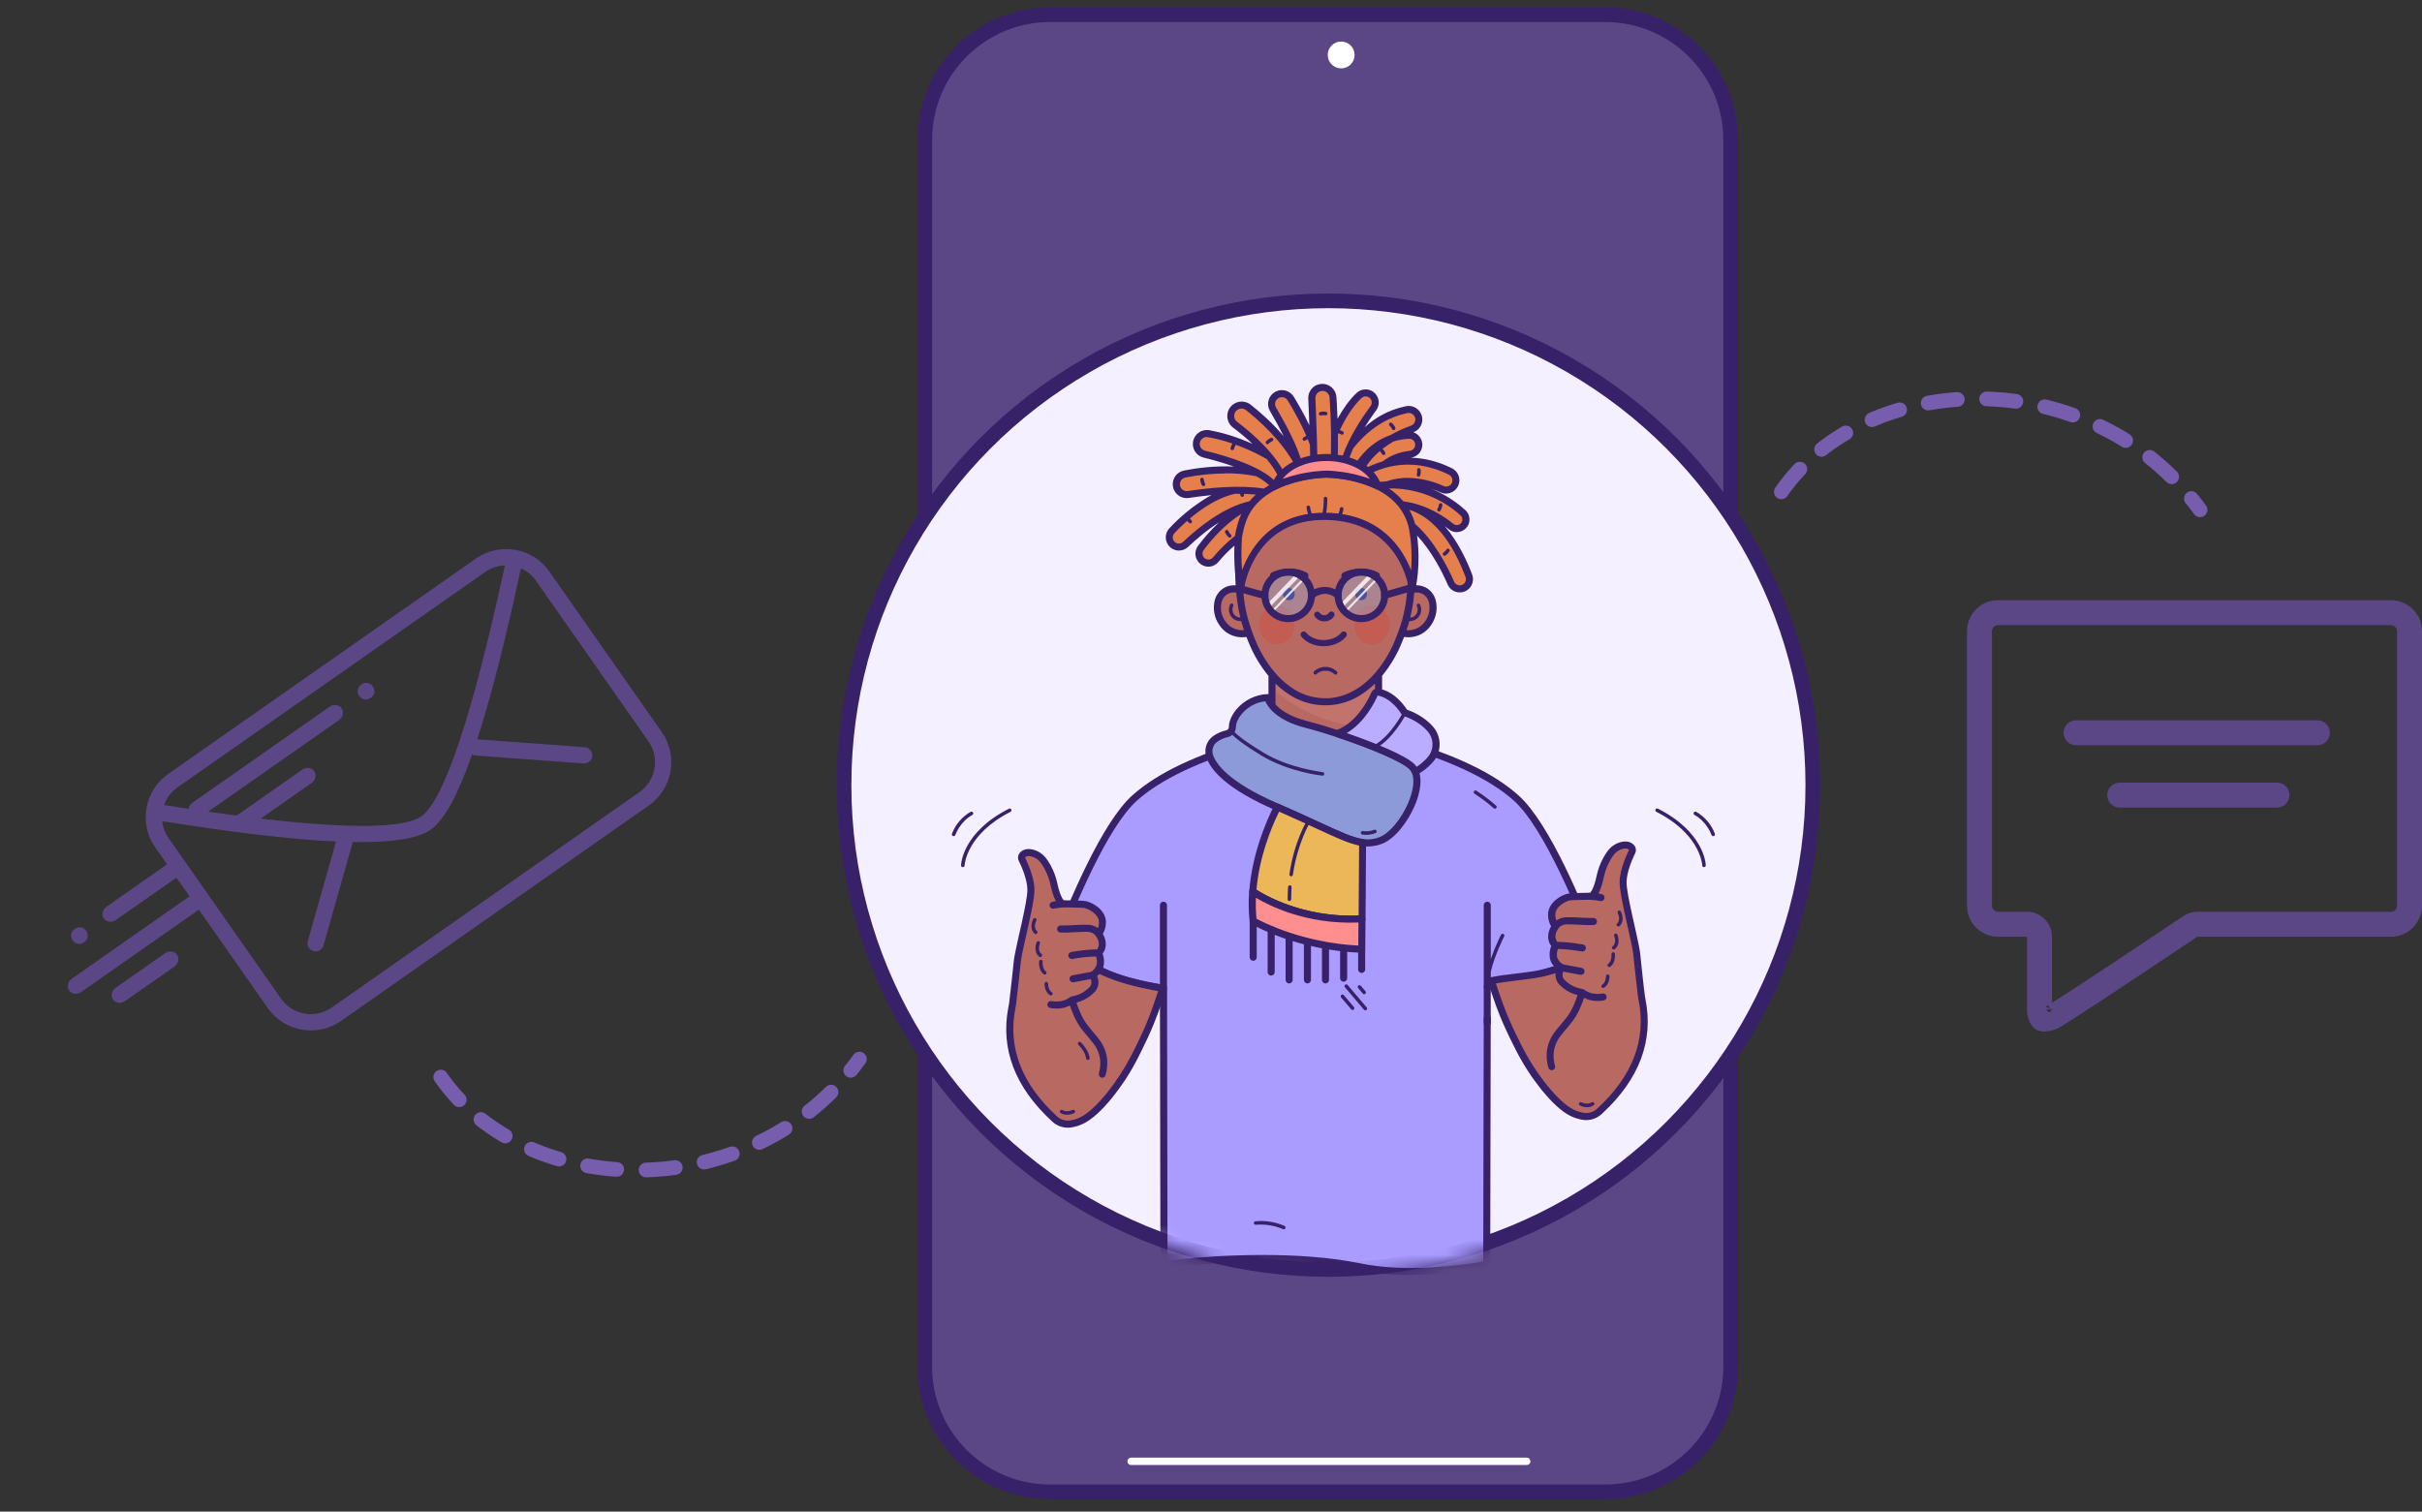
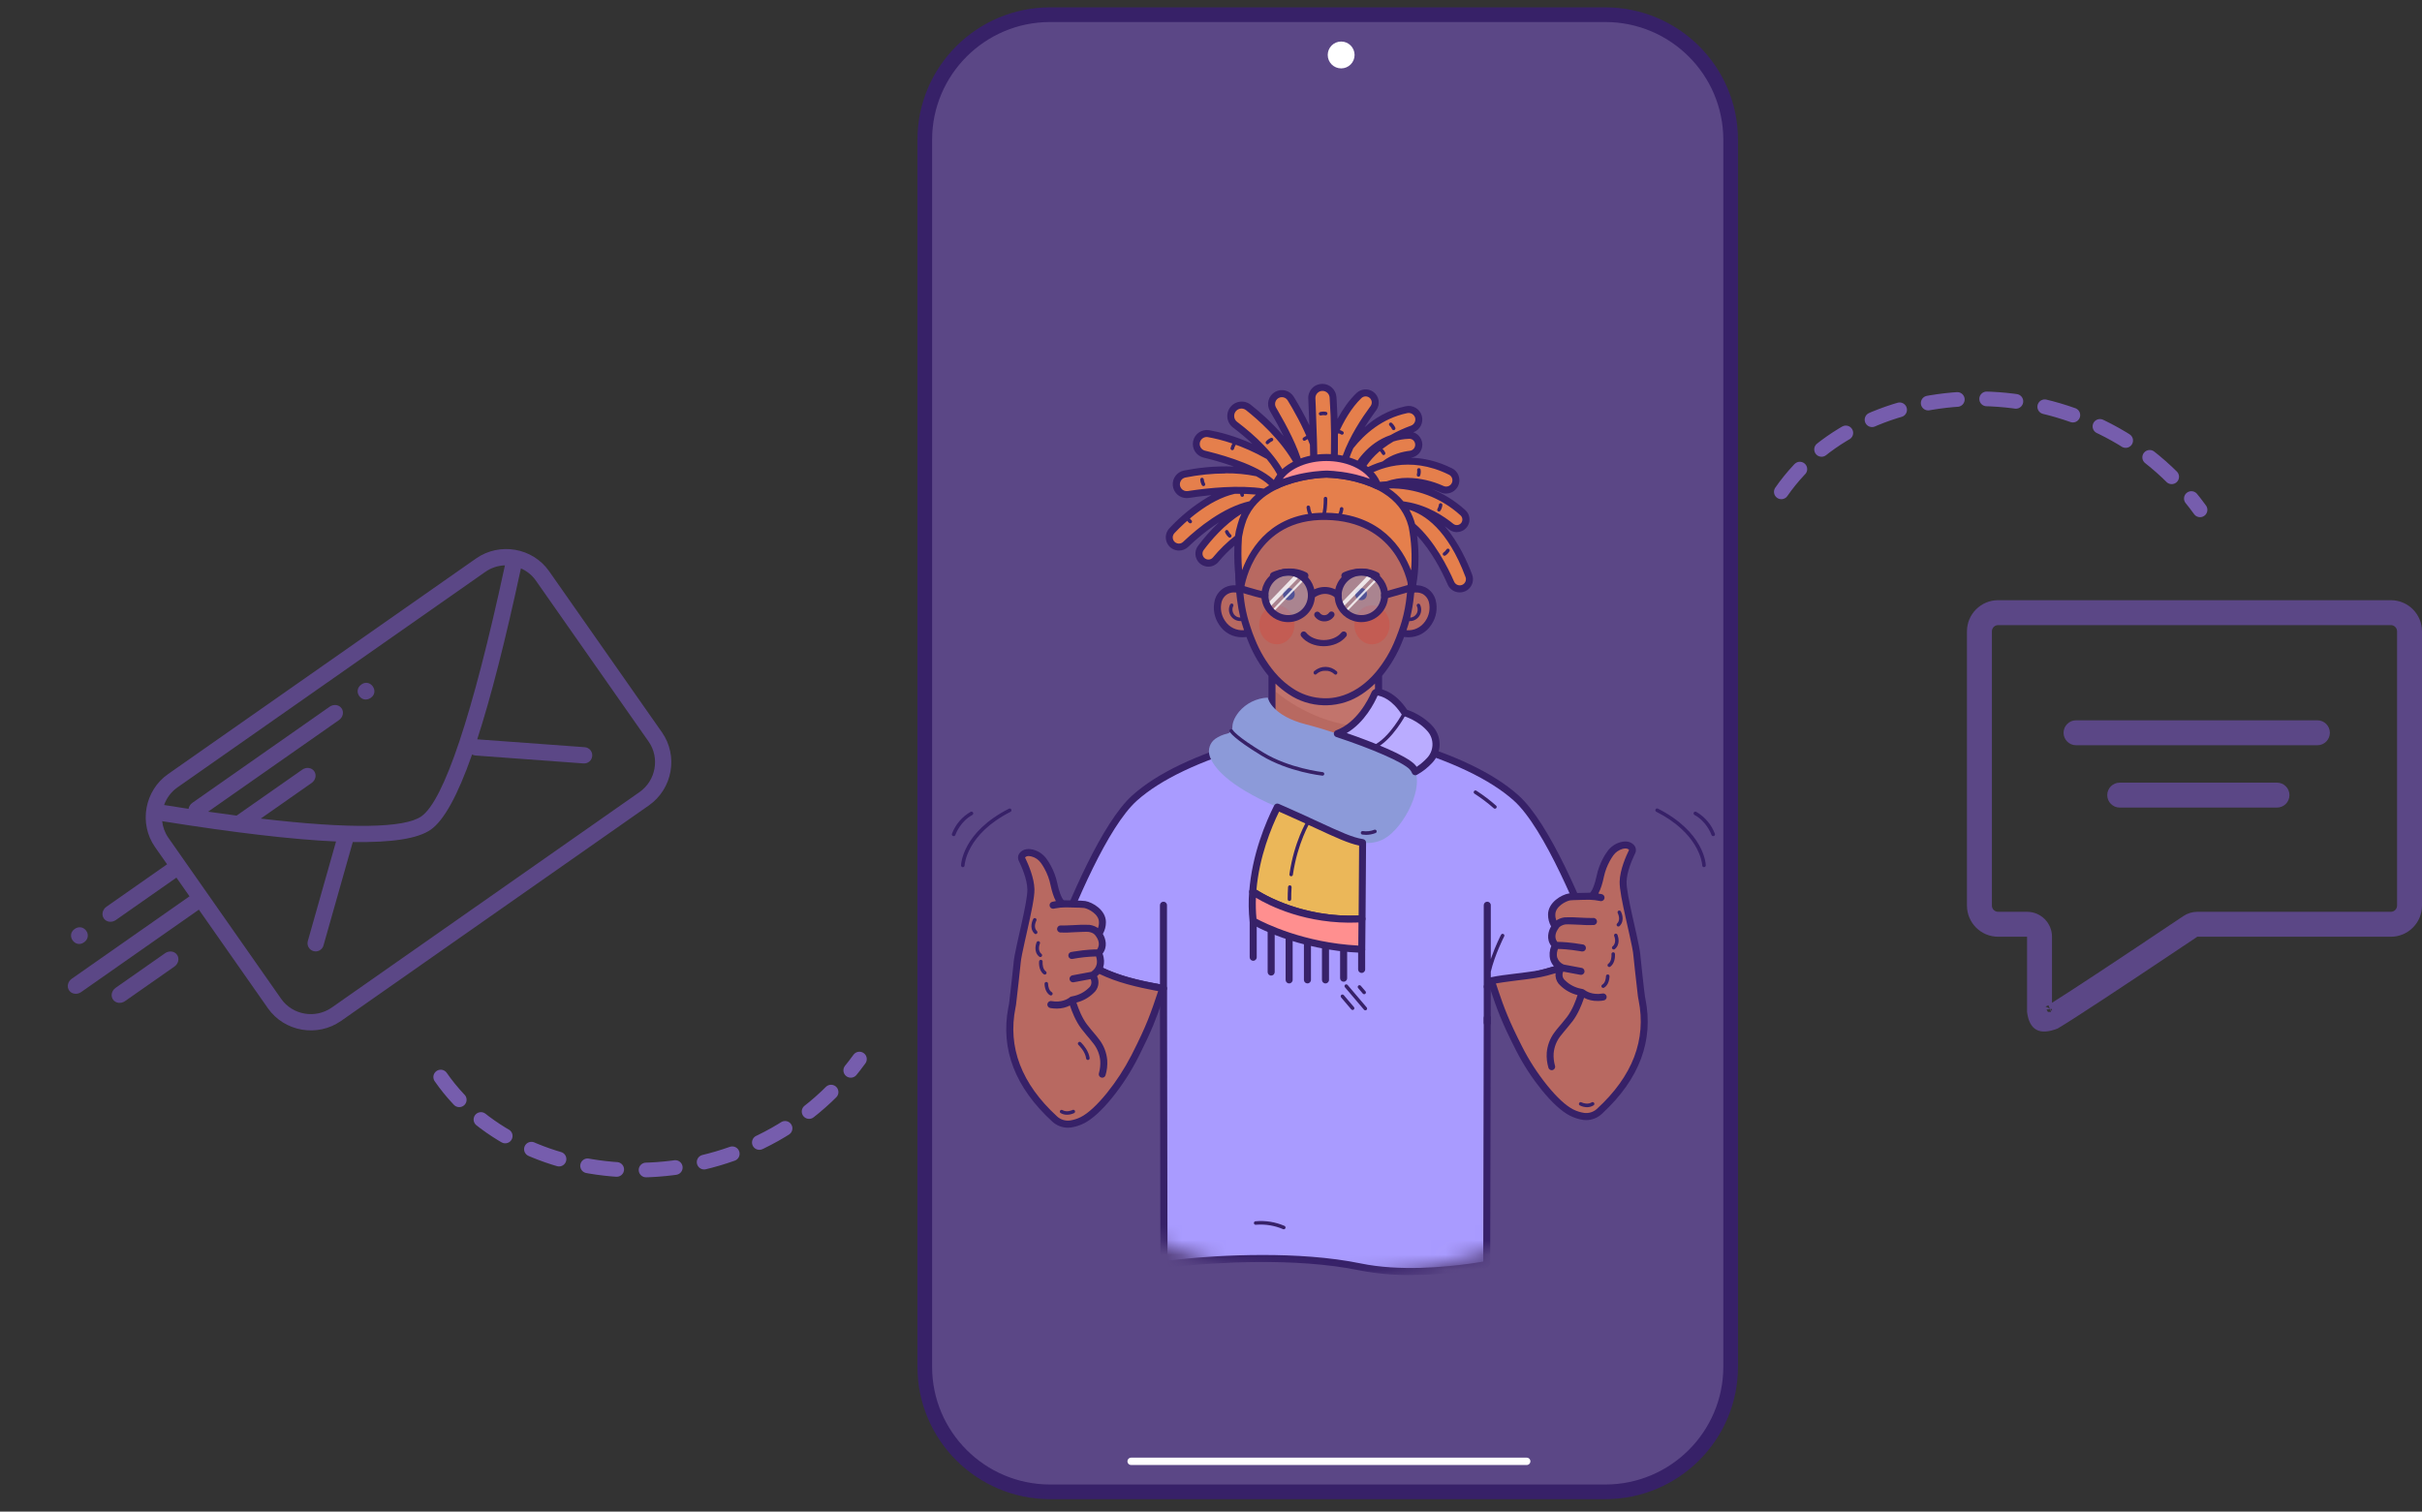
<svg xmlns="http://www.w3.org/2000/svg" width="165" height="103" viewBox="0 0 165 103" fill="none">
  <rect x="0" y="0" width="165" height="103" fill="#333333" stroke="none" />
  <path d="M71.53 1C66.82 1.009 63.005 4.819 63 9.519V93.134C63.005 97.834 66.82 101.644 71.53 101.653H109.364C114.077 101.649 117.897 97.837 117.902 93.134V9.519C117.897 4.816 114.077 1.005 109.364 1H71.53Z" fill="#5B4786" stroke="#372168" />
  <circle cx="91.367" cy="3.745" r="0.915" fill="white" />
  <line x1="77.058" y1="99.573" x2="104.009" y2="99.573" stroke="white" stroke-width="0.5" stroke-linecap="round" />
-   <circle cx="90.5" cy="53.5" r="33" fill="#F5F0FF" stroke="#372168" />
  <mask id="mask0" mask-type="alpha" maskUnits="userSpaceOnUse" x="59" y="21" width="64" height="66">
    <rect x="60" y="22" width="61" height="64" rx="30" fill="white" stroke="#372168" stroke-width="2" />
  </mask>
  <g mask="url(#mask0)">
    <path fill-rule="evenodd" clip-rule="evenodd" d="M108.768 65.198C108.39 65.319 107.955 65.463 107.474 65.611L107.384 65.639L107.303 65.665L107.27 65.675C106.678 65.859 106.017 66.054 105.321 66.25C104.385 66.514 103.382 66.775 102.374 67.005C102.022 67.086 101.668 67.163 101.318 67.234V69.357L101.283 86.05C101.283 86.114 101.238 86.168 101.175 86.18C101 86.211 100.616 86.279 100.088 86.351C98.423 86.582 95.309 86.871 92.666 86.325C88.311 85.425 82.928 85.787 80.537 86.021C80.208 86.052 79.937 86.081 79.73 86.105C79.618 86.118 79.507 86.082 79.423 86.007C79.339 85.933 79.291 85.826 79.291 85.714L79.26 68.798V67.344C79.045 67.311 78.821 67.275 78.591 67.23L78.231 67.162C77.192 66.954 76.059 66.647 75.125 66.202C74.561 65.933 73.984 65.696 73.394 65.491C73.359 65.477 73.327 65.465 73.293 65.454C73.26 65.443 73.21 65.425 73.173 65.412C72.793 65.281 72.434 65.172 72.107 65.082C72.008 65.053 71.926 64.983 71.88 64.891C71.835 64.798 71.83 64.69 71.867 64.594C73.003 61.606 75.259 56.193 77.308 54.366C79.505 52.406 83.029 51.222 85.229 50.586L85.314 50.56C85.966 50.372 86.334 50.234 86.665 50.14C86.756 50.722 88.432 51.064 90.291 51.064C92.15 51.064 93.83 50.722 93.921 50.14C94.25 50.234 94.634 50.371 95.281 50.557L95.359 50.58C97.552 51.214 101.082 52.4 103.28 54.366C105.422 56.279 107.792 62.115 108.871 64.992C108.887 65.033 108.884 65.079 108.864 65.118C108.845 65.157 108.81 65.186 108.768 65.198Z" fill="#A99BFF" />
    <path fill-rule="evenodd" clip-rule="evenodd" d="M92.621 86.563C93.776 86.785 94.95 86.891 96.125 86.879C97.462 86.87 98.797 86.77 100.121 86.582C100.497 86.528 100.883 86.469 101.218 86.408C101.392 86.376 101.52 86.225 101.522 86.048L101.557 69.355V67.428C101.843 67.369 102.136 67.304 102.427 67.237C103.36 67.024 104.356 66.769 105.386 66.478C106.072 66.286 106.73 66.092 107.338 65.902H107.353L107.378 65.896L107.409 65.885L107.454 65.871L107.518 65.852L107.546 65.843C107.982 65.708 108.418 65.569 108.842 65.429C108.947 65.398 109.034 65.324 109.082 65.227C109.13 65.128 109.136 65.014 109.098 64.911C107.905 61.728 105.582 56.101 103.441 54.19C101.749 52.678 99.127 51.422 95.416 50.349L95.344 50.328C95.015 50.233 94.75 50.15 94.532 50.081C94.504 50.072 94.477 50.064 94.451 50.056L94.447 50.054C94.272 49.998 94.124 49.951 93.984 49.911C93.918 49.893 93.847 49.903 93.79 49.94C93.732 49.977 93.693 50.037 93.682 50.105C93.635 50.398 92.397 50.825 90.288 50.825C88.179 50.825 86.945 50.4 86.9 50.105C86.889 50.037 86.85 49.977 86.792 49.94C86.734 49.903 86.663 49.893 86.597 49.911C86.45 49.953 86.296 50.003 86.117 50.062L86.113 50.063C85.888 50.136 85.608 50.227 85.238 50.334L85.16 50.357C81.458 51.428 78.837 52.681 77.147 54.189C75.068 56.047 72.805 61.453 71.642 64.51C71.581 64.67 71.589 64.849 71.666 65.003C71.743 65.156 71.881 65.27 72.047 65.317C72.401 65.415 72.755 65.522 73.098 65.642L73.126 65.651L73.221 65.684L73.32 65.72C73.902 65.922 74.471 66.156 75.027 66.422C75.856 66.817 76.919 67.146 78.189 67.4L78.549 67.47C78.719 67.501 78.883 67.53 79.023 67.552V68.8C79.023 68.808 79.023 68.817 79.023 68.825L79.053 85.717C79.053 85.897 79.131 86.07 79.266 86.19C79.401 86.31 79.581 86.367 79.76 86.347C79.964 86.323 80.237 86.294 80.564 86.263C82.727 86.05 88.231 85.655 92.621 86.563ZM92.718 86.092C90.577 85.651 88.18 85.513 86.026 85.513C83.698 85.513 81.652 85.673 80.521 85.793C80.189 85.826 79.915 85.855 79.709 85.879C79.665 85.883 79.621 85.869 79.588 85.84C79.556 85.811 79.537 85.769 79.537 85.725L79.507 68.803V67.351C79.508 67.231 79.421 67.129 79.303 67.111C79.142 67.085 78.897 67.047 78.642 66.999L78.282 66.931C77.052 66.683 76.025 66.368 75.233 65.99C74.665 65.718 74.083 65.478 73.488 65.27C73.45 65.254 73.413 65.241 73.379 65.23L73.279 65.195L73.252 65.186C72.898 65.066 72.532 64.954 72.172 64.853C72.137 64.843 72.109 64.819 72.093 64.787C72.076 64.754 72.073 64.715 72.087 64.68C73.235 61.663 75.46 56.336 77.463 54.546C79.076 53.109 81.709 51.853 85.295 50.816L85.376 50.792C85.738 50.688 86.018 50.597 86.243 50.523L86.261 50.518L86.527 50.432C87.1 51.26 89.721 51.306 90.285 51.306C90.85 51.306 93.475 51.26 94.049 50.432L94.303 50.513C94.32 50.518 94.337 50.523 94.355 50.529C94.581 50.601 94.859 50.689 95.213 50.79L95.276 50.808H95.286C98.87 51.845 101.506 53.103 103.12 54.543C105.238 56.435 107.648 62.422 108.616 64.995C108.22 65.124 107.814 65.253 107.408 65.38L107.377 65.39C107.371 65.391 107.365 65.394 107.36 65.396C107.349 65.4 107.337 65.404 107.326 65.404L107.308 65.41L107.24 65.432L107.201 65.444C106.595 65.632 105.941 65.825 105.26 66.016C104.237 66.304 103.249 66.558 102.323 66.769C101.969 66.85 101.616 66.927 101.273 66.997C101.159 67.02 101.078 67.121 101.081 67.237V69.36L101.046 85.961C100.74 86.017 100.401 86.069 100.058 86.116C98.443 86.339 95.341 86.635 92.718 86.092Z" fill="#372168" />
    <path fill-rule="evenodd" clip-rule="evenodd" d="M95.49 43.133L95.468 43.191L95.468 43.191L95.468 43.191C95.434 43.283 95.397 43.384 95.371 43.45C95.359 43.482 95.346 43.513 95.334 43.544C95.321 43.574 95.309 43.604 95.297 43.636C94.964 44.477 94.499 45.26 93.918 45.954L93.915 45.957V50.142C93.821 50.75 92.235 51.233 90.29 51.233C88.344 51.233 86.759 50.753 86.664 50.142V45.978L86.657 45.97C86.071 45.273 85.601 44.486 85.265 43.639C85.262 43.632 85.259 43.625 85.256 43.617L85.25 43.604C85.23 43.555 85.21 43.507 85.191 43.453C85.151 43.35 85.11 43.243 85.07 43.138L85.069 43.134C85.032 43.142 84.993 43.15 84.953 43.156C84.385 43.249 83.684 43.099 83.26 42.449C82.659 41.537 82.932 40.537 83.561 40.239C83.611 40.215 83.662 40.195 83.714 40.178C83.949 40.106 84.201 40.109 84.434 40.187C84.434 40.197 84.434 40.207 84.434 40.218V40.284C84.448 40.417 84.46 40.492 84.46 40.492C84.461 40.526 84.464 40.56 84.469 40.593C84.484 40.727 84.499 40.857 84.517 40.986C84.58 41.461 84.679 41.93 84.812 42.39C84.862 42.551 84.912 42.709 84.965 42.87C84.983 42.904 84.999 42.938 85.013 42.973C84.977 42.869 84.942 42.764 84.909 42.658C84.88 42.571 84.853 42.484 84.826 42.395C84.681 41.894 84.576 41.382 84.514 40.865C84.503 40.777 84.492 40.687 84.482 40.596C84.482 40.576 84.48 40.555 84.477 40.535C84.475 40.522 84.474 40.508 84.473 40.495C84.473 40.495 84.458 40.394 84.442 40.22C84.441 40.21 84.441 40.2 84.442 40.19C84.362 39.316 84.24 36.776 85.266 35.11C86.511 33.092 88.553 32.503 90.281 32.531C92.008 32.503 94.051 33.092 95.296 35.11C96.32 36.77 96.198 39.314 96.119 40.184C96.406 40.088 96.718 40.108 96.99 40.239C97.626 40.537 97.895 41.537 97.3 42.449C96.844 43.144 96.075 43.268 95.49 43.133ZM90.984 47.761C91.579 47.662 92.147 47.436 92.649 47.096C93.02 46.852 93.36 46.566 93.665 46.244C93.699 46.206 93.733 46.167 93.767 46.127C93.731 46.167 93.695 46.206 93.657 46.245C93.353 46.567 93.012 46.853 92.642 47.097C92.142 47.436 91.576 47.661 90.984 47.761Z" fill="#B86961" />
    <path d="M108.962 75.728C108.673 75.996 108.28 76.123 107.889 76.073C107.599 76.029 107.318 75.939 107.056 75.806C106.429 75.481 105.767 74.793 105.214 74.111C104.538 73.271 103.953 72.362 103.469 71.399C102.463 69.421 102.177 68.566 101.677 67.074C101.65 66.995 101.623 66.914 101.595 66.831C102.058 66.725 102.686 66.65 103.32 66.574C104.066 66.484 104.82 66.394 105.326 66.251C105.587 66.178 105.841 66.104 106.091 66.031C106.193 66.001 106.294 65.972 106.395 65.943C105.399 65.427 105.97 64.423 105.97 64.423C105.393 63.845 105.963 63.13 105.963 63.13C105.787 62.899 105.696 62.615 105.705 62.325C105.705 61.627 106.524 61.185 106.911 61.125C107.084 61.096 107.935 61.084 108.281 61.079L108.292 61.079C108.393 61.08 108.488 61.036 108.552 60.959C108.793 60.663 108.935 60.094 109.006 59.758C109.092 59.343 109.239 58.943 109.443 58.572C109.521 58.429 109.608 58.292 109.703 58.161C109.895 57.893 110.174 57.702 110.493 57.621C110.72 57.567 110.973 57.571 111.142 57.758C111.216 57.837 111.232 57.954 111.184 58.051C111.019 58.387 110.593 59.318 110.575 60.091C110.56 60.638 110.852 61.933 111.115 63.097C111.313 63.975 111.494 64.778 111.514 65.132C111.514 65.132 111.747 67.365 111.828 67.935C111.834 67.979 111.846 68.042 111.862 68.12C112.05 69.052 112.702 72.295 108.962 75.728Z" fill="#B86961" />
    <path d="M74.843 63.64C74.843 63.64 75.413 64.356 74.836 64.935L74.842 64.933C75.129 65.598 74.849 66.07 74.849 66.07C75.477 66.379 76.132 66.628 76.806 66.814C77.832 67.105 79.22 67.344 79.22 67.344C79.192 67.428 79.165 67.509 79.138 67.588C78.638 69.08 78.352 69.935 77.346 71.913C76.86 72.876 76.275 73.785 75.599 74.626C75.046 75.306 74.383 75.995 73.757 76.319C73.495 76.452 73.214 76.543 72.924 76.587C72.533 76.636 72.14 76.51 71.851 76.241C68.106 72.806 68.761 69.55 68.948 68.622C68.964 68.545 68.976 68.484 68.983 68.44C69.064 67.87 69.297 65.637 69.297 65.637C69.318 65.283 69.499 64.48 69.697 63.602C69.959 62.438 70.251 61.144 70.237 60.596C70.218 59.822 69.793 58.891 69.627 58.556C69.579 58.459 69.596 58.342 69.669 58.262C69.838 58.075 70.091 58.071 70.318 58.125C70.637 58.207 70.917 58.399 71.108 58.666C71.203 58.797 71.29 58.934 71.368 59.076C71.572 59.448 71.719 59.848 71.805 60.264C71.876 60.6 72.019 61.169 72.259 61.464C72.323 61.541 72.419 61.585 72.519 61.584C72.858 61.589 73.725 61.602 73.901 61.631C74.28 61.696 75.101 62.137 75.101 62.837C75.109 63.126 75.018 63.409 74.843 63.64Z" fill="#B86961" />
    <g style="mix-blend-mode:multiply" opacity="0.15">
      <path fill-rule="evenodd" clip-rule="evenodd" d="M93.677 46.218V49.553C90.43 49.609 88.021 48.045 86.89 47.123V46.23L86.903 46.245C87.207 46.567 87.548 46.852 87.918 47.096C88.581 47.545 89.359 47.795 90.16 47.816H90.394C91.195 47.795 91.974 47.545 92.637 47.096C93.008 46.851 93.349 46.566 93.654 46.243L93.677 46.218Z" fill="#FAB2A6" />
    </g>
    <path fill-rule="evenodd" clip-rule="evenodd" d="M90.369 32.288L90.289 32.289C88.971 32.267 86.541 32.59 85.065 34.982C84.14 36.482 84.107 38.618 84.175 39.792L84.181 39.885C83.936 39.865 83.688 39.91 83.463 40.019C83.111 40.198 82.853 40.52 82.756 40.902C82.611 41.48 82.723 42.093 83.063 42.582C83.407 43.115 84.002 43.433 84.636 43.422C84.73 43.422 84.825 43.416 84.918 43.404L84.968 43.535L85.085 43.827C85.413 44.628 85.859 45.376 86.408 46.046L86.416 46.055L86.416 50.142C86.416 50.174 86.423 50.206 86.436 50.236C86.597 50.842 87.847 51.473 90.287 51.473L90.359 51.473C92.745 51.46 93.971 50.834 94.135 50.24C94.149 50.209 94.156 50.176 94.156 50.142L94.156 46.051C94.731 45.351 95.193 44.566 95.526 43.724C95.539 43.689 95.552 43.657 95.565 43.626C95.577 43.596 95.589 43.567 95.601 43.536L95.65 43.404C95.739 43.416 95.829 43.421 95.919 43.421L95.961 43.422C96.583 43.421 97.164 43.105 97.502 42.581L97.53 42.539C97.848 42.056 97.949 41.462 97.808 40.901C97.71 40.519 97.454 40.197 97.103 40.018C97.029 39.983 96.952 39.954 96.873 39.931C96.714 39.888 96.55 39.873 96.387 39.885C96.462 38.734 96.452 36.523 95.504 34.982C94.057 32.638 91.696 32.283 90.369 32.288ZM93.483 51.749C93.516 51.807 93.495 51.882 93.437 51.915C92.902 52.195 92.308 52.344 91.704 52.349L91.634 52.349C91.386 52.352 91.137 52.328 90.894 52.278C90.829 52.263 90.789 52.198 90.804 52.134C90.819 52.074 90.875 52.035 90.935 52.042L91.022 52.057C91.302 52.104 92.334 52.231 93.317 51.703C93.375 51.67 93.449 51.691 93.483 51.749ZM101.922 54.893C101.501 54.522 101.053 54.183 100.581 53.879C100.526 53.843 100.451 53.859 100.415 53.915C100.379 53.97 100.395 54.045 100.451 54.081C100.912 54.378 101.351 54.709 101.762 55.072C101.784 55.092 101.813 55.103 101.843 55.103C101.893 55.103 101.937 55.072 101.955 55.026C101.972 54.979 101.959 54.926 101.922 54.893ZM116.207 58.961C116.203 58.83 116.079 56.687 112.938 55.095C112.88 55.071 112.813 55.096 112.785 55.152C112.756 55.208 112.776 55.276 112.83 55.309C115.65 56.738 115.938 58.653 115.965 58.935L115.968 58.984C115.975 59.044 116.026 59.09 116.087 59.09V59.084C116.153 59.084 116.207 59.031 116.207 58.964L116.207 58.961ZM111.315 57.583C111.455 57.736 111.487 57.959 111.396 58.146L111.346 58.25C111.159 58.644 110.827 59.434 110.811 60.086C110.801 60.506 110.987 61.423 111.194 62.359L111.481 63.639C111.616 64.247 111.721 64.756 111.747 65.052L111.753 65.121C111.773 65.322 111.986 67.357 112.062 67.89L112.073 67.95C112.075 67.96 112.077 67.972 112.079 67.984C112.084 68.006 112.088 68.03 112.093 68.057C112.666 70.895 111.691 73.512 109.195 75.835L109.119 75.906C108.831 76.172 108.454 76.321 108.062 76.324C107.994 76.324 107.925 76.32 107.858 76.311C107.539 76.263 107.23 76.164 106.943 76.016C106.383 75.728 105.737 75.136 105.023 74.263C104.366 73.447 103.793 72.566 103.313 71.635L103.248 71.508C102.285 69.614 101.981 68.758 101.517 67.374C101.473 67.436 101.402 67.476 101.321 67.476C101.188 67.476 101.081 67.368 101.081 67.236V61.68C101.081 61.548 101.188 61.44 101.321 61.44C101.453 61.44 101.561 61.548 101.561 61.68L101.561 65.351L101.592 65.261C101.885 64.424 102.236 63.74 102.26 63.693C102.28 63.655 102.319 63.63 102.362 63.628C102.404 63.626 102.445 63.647 102.468 63.683C102.489 63.715 102.493 63.754 102.48 63.789L102.47 63.81C102.418 63.913 101.827 65.087 101.561 66.211L101.561 66.592L101.604 66.582C102.065 66.483 102.65 66.412 103.269 66.337L103.28 66.336L103.672 66.289C104.271 66.215 104.852 66.133 105.255 66.02C105.338 65.996 105.421 65.972 105.503 65.949L105.503 65.948L105.503 65.948C105.626 65.913 105.748 65.878 105.868 65.845C105.749 65.717 105.662 65.563 105.612 65.396C105.532 65.085 105.557 64.755 105.683 64.46C105.323 63.989 105.478 63.449 105.669 63.124C105.53 62.879 105.459 62.602 105.461 62.321C105.461 61.481 106.392 60.959 106.868 60.881L106.898 60.876C107.055 60.856 107.454 60.842 108.167 60.832C108.181 60.83 108.196 60.828 108.211 60.828C108.242 60.828 108.274 60.828 108.305 60.829C108.326 60.826 108.346 60.816 108.361 60.799C108.507 60.616 108.649 60.235 108.756 59.749L108.768 59.696C108.858 59.258 109.014 58.835 109.23 58.442C109.313 58.291 109.406 58.146 109.507 58.007C109.731 57.693 110.059 57.469 110.433 57.374C110.904 57.263 111.173 57.426 111.315 57.583ZM70.368 57.889C70.742 57.983 71.07 58.207 71.295 58.52C71.396 58.66 71.488 58.805 71.572 58.956C71.774 59.324 71.924 59.718 72.017 60.128L72.035 60.21C72.143 60.722 72.29 61.123 72.44 61.312C72.456 61.33 72.478 61.341 72.502 61.344L73.008 61.353C73.534 61.363 73.828 61.377 73.936 61.395C74.416 61.474 75.341 61.995 75.341 62.835C75.343 63.116 75.271 63.393 75.132 63.638C75.325 63.964 75.476 64.507 75.114 64.98C75.241 65.33 75.237 65.632 75.164 65.881C75.159 65.904 75.153 65.927 75.147 65.95C75.703 66.205 76.278 66.416 76.867 66.583C77.621 66.798 78.587 66.985 79.022 67.066L79.022 61.68C79.022 61.548 79.129 61.44 79.262 61.44C79.394 61.44 79.502 61.548 79.502 61.68V67.346C79.502 67.427 79.462 67.499 79.4 67.543L79.166 68.238C78.778 69.386 78.456 70.232 77.645 71.842L77.554 72.021C77.061 73.001 76.466 73.926 75.779 74.781C75.071 75.655 74.425 76.245 73.859 76.537C73.574 76.683 73.267 76.781 72.95 76.828C72.883 76.837 72.815 76.841 72.746 76.841C72.352 76.838 71.972 76.688 71.683 76.419C69.157 74.102 68.151 71.491 68.691 68.656L68.725 68.487C68.73 68.463 68.734 68.44 68.737 68.421L68.762 68.234C68.853 67.517 69.038 65.744 69.052 65.615L69.052 65.608C69.067 65.355 69.159 64.891 69.284 64.321L69.608 62.873C69.815 61.937 70.001 61.02 69.991 60.601C69.974 59.881 69.576 59.004 69.406 58.658C69.315 58.472 69.347 58.249 69.487 58.097C69.63 57.939 69.898 57.776 70.368 57.889ZM87.576 83.667C87.588 83.612 87.559 83.556 87.508 83.532C86.885 83.262 86.203 83.153 85.525 83.217C85.46 83.225 85.415 83.285 85.422 83.35C85.426 83.382 85.443 83.411 85.468 83.43C85.493 83.45 85.525 83.459 85.557 83.454L85.627 83.449C86.235 83.408 86.844 83.511 87.405 83.751C87.42 83.758 87.437 83.762 87.454 83.762H87.459C87.515 83.761 87.564 83.722 87.576 83.667ZM90.677 88.249C90.867 88.249 91.021 88.403 91.021 88.594C91.021 88.784 90.867 88.938 90.677 88.938C90.486 88.938 90.332 88.784 90.332 88.594C90.332 88.403 90.486 88.249 90.677 88.249ZM69.834 58.439C69.832 58.433 69.833 58.426 69.837 58.421C69.9 58.357 69.988 58.325 70.077 58.332L70.116 58.333C70.167 58.336 70.217 58.344 70.266 58.357C70.529 58.424 70.761 58.583 70.917 58.806C71.005 58.929 71.085 59.057 71.157 59.19C71.35 59.541 71.489 59.919 71.569 60.311L71.583 60.375C71.655 60.7 71.768 61.098 71.931 61.399C71.847 61.413 71.763 61.429 71.68 61.449C71.563 61.48 71.488 61.593 71.504 61.712C71.521 61.832 71.623 61.921 71.743 61.92C71.766 61.92 71.789 61.917 71.811 61.912L71.898 61.894C72.13 61.848 72.365 61.826 72.601 61.827L72.743 61.829C73.521 61.842 73.768 61.857 73.845 61.868L73.877 61.873C74.165 61.93 74.866 62.293 74.866 62.838C74.87 62.976 74.847 63.113 74.799 63.24C74.668 63.145 74.481 63.054 74.22 63.017C73.864 63.002 73.507 63.008 73.151 63.036C72.824 63.052 72.378 63.072 72.294 63.06L72.276 63.058C72.15 63.048 72.037 63.137 72.017 63.264C71.997 63.396 72.088 63.52 72.221 63.541C72.538 63.554 72.856 63.547 73.172 63.521C73.54 63.504 74.044 63.482 74.152 63.497C74.477 63.543 74.6 63.701 74.626 63.743L74.641 63.768C74.651 63.784 74.663 63.798 74.676 63.811C74.747 63.907 75.014 64.325 74.736 64.692C74.518 64.69 73.996 64.703 73.166 64.837L72.988 64.867C72.901 64.879 72.828 64.937 72.797 65.019C72.766 65.101 72.782 65.193 72.838 65.26C72.895 65.326 72.984 65.357 73.069 65.34C73.598 65.241 74.135 65.185 74.672 65.171C74.727 65.346 74.737 65.499 74.727 65.623C74.687 65.947 74.467 66.132 74.358 66.205L74.335 66.22L73.081 66.454C72.949 66.466 72.851 66.584 72.863 66.716C72.875 66.849 72.992 66.946 73.124 66.934C73.139 66.933 73.154 66.931 73.169 66.926L74.301 66.715C74.343 66.796 74.361 66.887 74.353 66.979C74.341 67.115 74.273 67.239 74.166 67.322C73.864 67.614 73.482 67.809 73.069 67.884L72.995 67.901C72.985 67.903 72.974 67.905 72.964 67.908C72.917 67.921 72.875 67.948 72.844 67.985C72.739 68.065 72.312 68.333 71.634 68.213C71.503 68.189 71.379 68.276 71.355 68.407C71.332 68.538 71.419 68.662 71.55 68.686C71.688 68.71 71.828 68.723 71.968 68.723L72.024 68.723C72.326 68.722 72.622 68.649 72.889 68.513C73.015 68.901 73.273 69.576 73.673 70.102C73.803 70.272 73.93 70.427 74.045 70.563L74.198 70.741C74.308 70.872 74.408 70.998 74.508 71.128C74.764 71.462 74.919 71.862 74.955 72.281C74.973 72.559 74.944 72.838 74.87 73.107C74.821 73.23 74.882 73.369 75.005 73.418C75.033 73.428 75.063 73.434 75.093 73.434C75.191 73.432 75.277 73.37 75.311 73.278C75.413 72.943 75.454 72.592 75.431 72.243C75.388 71.733 75.201 71.246 74.891 70.838C74.766 70.669 74.634 70.513 74.494 70.348L74.351 70.179C74.255 70.064 74.156 69.943 74.053 69.808C73.71 69.351 73.476 68.745 73.357 68.385L73.333 68.312C73.772 68.205 74.174 67.982 74.497 67.668C74.83 67.384 74.929 66.91 74.737 66.517C74.791 66.472 74.846 66.421 74.897 66.363C75.49 66.644 76.106 66.873 76.739 67.047L76.864 67.082C77.472 67.251 78.171 67.395 78.641 67.486L78.9 67.534C78.403 69.02 78.121 69.854 77.128 71.807L77.062 71.936C76.597 72.836 76.043 73.688 75.407 74.477C74.751 75.287 74.14 75.852 73.638 76.111C73.402 76.23 73.149 76.311 72.888 76.351C72.567 76.391 72.245 76.287 72.008 76.066C69.59 73.847 68.638 71.357 69.18 68.665L69.18 68.661L69.18 68.661C69.193 68.601 69.203 68.55 69.21 68.51L69.216 68.472C69.291 67.903 69.522 65.75 69.531 65.648L69.533 65.625C69.553 65.35 69.67 64.797 69.812 64.163L69.985 63.394C70.241 62.256 70.486 61.127 70.472 60.589C70.454 59.828 70.074 58.939 69.875 58.522L69.834 58.439ZM73.177 75.844C73.236 75.813 73.257 75.74 73.226 75.682C73.194 75.623 73.122 75.602 73.063 75.633C73.063 75.633 73.061 75.634 73.058 75.635C73.011 75.657 72.665 75.815 72.368 75.633C72.313 75.61 72.249 75.632 72.219 75.683C72.189 75.735 72.201 75.801 72.248 75.838C72.382 75.919 72.535 75.96 72.691 75.958C72.86 75.957 73.026 75.918 73.177 75.844ZM110.558 57.837C110.295 57.906 110.064 58.065 109.906 58.286C109.819 58.41 109.739 58.538 109.666 58.672C109.487 58.999 109.354 59.35 109.272 59.714L109.255 59.792C109.183 60.129 109.066 60.562 108.891 60.884C108.972 60.897 109.053 60.912 109.134 60.93C109.25 60.962 109.325 61.075 109.309 61.194C109.293 61.307 109.201 61.393 109.089 61.401L109.066 61.402C109.045 61.402 109.023 61.399 109.003 61.393C108.771 61.343 108.536 61.315 108.299 61.309L108.218 61.308L107.786 61.316C107.187 61.329 107.013 61.343 106.964 61.35C106.686 61.397 105.958 61.764 105.958 62.319C105.954 62.456 105.977 62.593 106.025 62.72C106.154 62.629 106.338 62.542 106.59 62.506C106.947 62.492 107.303 62.498 107.659 62.526L108.031 62.543C108.235 62.551 108.421 62.557 108.496 62.552L108.517 62.55C108.649 62.53 108.773 62.621 108.793 62.754C108.814 62.886 108.722 63.01 108.59 63.03C108.272 63.045 107.954 63.039 107.637 63.012L107.158 62.992C106.926 62.983 106.723 62.979 106.659 62.987C106.376 63.029 106.241 63.158 106.196 63.215C106.191 63.228 106.184 63.241 106.176 63.254L106.137 63.307C106.05 63.434 105.82 63.83 106.092 64.18L106.146 64.18C106.416 64.181 106.973 64.206 107.822 64.353C107.954 64.364 108.053 64.481 108.041 64.613C108.03 64.746 107.914 64.844 107.781 64.833V64.828H107.739L107.621 64.808C106.864 64.683 106.366 64.662 106.136 64.66C106.084 64.8 106.023 65.034 106.09 65.255C106.162 65.463 106.317 65.63 106.518 65.718L106.527 65.722L107.728 65.947C107.861 65.959 107.958 66.076 107.946 66.209C107.934 66.341 107.816 66.439 107.684 66.427V66.418H107.639L106.496 66.205C106.455 66.286 106.438 66.377 106.446 66.468C106.458 66.603 106.525 66.727 106.632 66.811C106.934 67.103 107.316 67.298 107.729 67.373L107.828 67.395C107.84 67.398 107.852 67.403 107.864 67.407C107.89 67.415 107.915 67.428 107.938 67.446L107.956 67.46C108.048 67.531 108.48 67.819 109.176 67.697C109.306 67.674 109.43 67.762 109.452 67.892C109.475 68.022 109.388 68.146 109.258 68.169C109.144 68.189 109.028 68.201 108.912 68.204L108.842 68.204C108.517 68.212 108.198 68.138 107.913 67.99L107.887 68.069C107.754 68.465 107.504 69.094 107.126 69.59C106.999 69.757 106.88 69.9 106.765 70.036L106.565 70.274C106.465 70.392 106.377 70.499 106.289 70.617C106.034 70.951 105.88 71.351 105.843 71.77C105.826 72.048 105.855 72.327 105.929 72.596C105.958 72.669 105.949 72.753 105.904 72.818C105.863 72.878 105.797 72.916 105.726 72.922L105.711 72.923L105.697 72.922C105.606 72.915 105.526 72.856 105.492 72.77C105.39 72.434 105.35 72.084 105.372 71.734C105.413 71.244 105.588 70.775 105.876 70.377L105.911 70.33C105.991 70.218 106.079 70.111 106.171 70.003L106.404 69.728C106.515 69.597 106.63 69.458 106.75 69.3C107.123 68.81 107.365 68.15 107.47 67.803C107.032 67.697 106.629 67.475 106.306 67.16C106.109 66.991 105.988 66.75 105.97 66.492C105.965 66.431 105.967 66.371 105.974 66.312C105.786 66.366 105.595 66.42 105.401 66.475C104.888 66.619 104.136 66.711 103.402 66.8L103.402 66.8L103.354 66.806L102.844 66.872C102.508 66.916 102.187 66.96 101.91 67.011L102.064 67.472C102.476 68.694 102.796 69.545 103.683 71.291C104.161 72.239 104.738 73.133 105.404 73.96C106.06 74.771 106.671 75.335 107.169 75.592C107.406 75.712 107.661 75.793 107.924 75.832C108.232 75.872 108.541 75.777 108.774 75.573L108.801 75.548C111.221 73.329 112.172 70.838 111.63 68.148L111.6 67.992C111.6 67.988 111.599 67.984 111.598 67.98L111.597 67.973C111.596 67.966 111.595 67.96 111.594 67.953L111.573 67.798C111.481 67.07 111.288 65.226 111.279 65.14C111.264 64.876 111.152 64.336 111.013 63.712L110.751 62.543C110.524 61.523 110.326 60.557 110.339 60.071C110.358 59.258 110.789 58.302 110.973 57.929C110.978 57.92 110.978 57.91 110.973 57.902C110.892 57.813 110.751 57.792 110.558 57.837ZM108.615 75.243C108.623 75.212 108.618 75.179 108.601 75.152C108.566 75.096 108.493 75.078 108.436 75.112C108.175 75.275 107.869 75.168 107.772 75.126L107.727 75.106C107.702 75.096 107.675 75.095 107.65 75.103C107.619 75.112 107.593 75.133 107.578 75.161C107.547 75.22 107.569 75.292 107.627 75.323C107.78 75.401 107.948 75.442 108.118 75.444C108.275 75.444 108.428 75.4 108.561 75.317C108.588 75.301 108.608 75.274 108.615 75.243ZM73.632 71.021L73.671 71.06C73.796 71.188 74.175 71.61 74.232 72.09C74.236 72.122 74.227 72.154 74.207 72.18C74.188 72.205 74.159 72.221 74.127 72.225H74.113C74.052 72.225 74.001 72.18 73.993 72.119C73.938 71.649 73.491 71.219 73.469 71.197L73.468 71.196C73.419 71.151 73.417 71.075 73.462 71.026C73.508 70.978 73.584 70.975 73.632 71.021ZM101.561 69.359C101.561 69.226 101.453 69.119 101.321 69.119C101.188 69.119 101.081 69.226 101.081 69.359V69.695C101.081 69.827 101.188 69.935 101.321 69.935C101.453 69.935 101.561 69.827 101.561 69.695V69.359ZM91.811 67.121L93.108 68.646C93.129 68.67 93.139 68.702 93.136 68.734C93.133 68.765 93.118 68.795 93.094 68.815C93.072 68.833 93.044 68.843 93.016 68.843C92.981 68.843 92.947 68.827 92.924 68.801L91.628 67.275C91.596 67.243 91.585 67.196 91.599 67.153C91.613 67.11 91.65 67.079 91.695 67.072C91.74 67.065 91.784 67.084 91.811 67.121ZM92.239 68.622L91.546 67.807C91.503 67.757 91.428 67.751 91.377 67.793C91.353 67.813 91.338 67.842 91.335 67.874C91.332 67.906 91.343 67.937 91.363 67.962L92.055 68.777C92.079 68.804 92.112 68.819 92.148 68.819C92.176 68.819 92.204 68.809 92.225 68.79C92.275 68.747 92.281 68.672 92.239 68.622ZM71.281 66.909C71.343 66.909 71.393 66.956 71.4 67.015L71.403 67.07C71.409 67.18 71.447 67.483 71.653 67.605C71.71 67.639 71.729 67.713 71.695 67.77C71.674 67.807 71.635 67.831 71.592 67.831C71.57 67.831 71.549 67.825 71.531 67.814C71.161 67.596 71.161 67.058 71.161 67.03V67.029C71.161 66.968 71.207 66.917 71.267 66.91L71.281 66.909ZM92.706 67.171C92.685 67.147 92.656 67.132 92.624 67.129C92.592 67.127 92.561 67.137 92.537 67.158C92.487 67.201 92.481 67.275 92.524 67.326L92.843 67.703C92.866 67.73 92.9 67.745 92.935 67.745C92.963 67.744 92.991 67.734 93.012 67.716C93.036 67.695 93.052 67.666 93.054 67.634C93.057 67.602 93.047 67.571 93.026 67.546L92.706 67.171ZM109.528 66.397C109.595 66.397 109.648 66.451 109.648 66.517L109.648 66.545C109.643 66.662 109.605 67.108 109.278 67.302C109.259 67.312 109.238 67.317 109.218 67.316C109.175 67.317 109.135 67.294 109.113 67.257C109.097 67.23 109.093 67.197 109.101 67.166C109.109 67.135 109.129 67.109 109.156 67.093C109.356 66.975 109.398 66.679 109.406 66.564L109.408 66.517C109.408 66.451 109.462 66.397 109.528 66.397ZM71.03 65.52C71.029 65.459 70.983 65.408 70.921 65.402C70.855 65.395 70.796 65.444 70.789 65.51C70.787 65.534 70.731 66.114 71.108 66.385C71.129 66.399 71.153 66.407 71.178 66.406C71.217 66.407 71.253 66.388 71.276 66.357C71.295 66.331 71.303 66.299 71.297 66.267C71.292 66.236 71.275 66.208 71.249 66.189C71.035 66.035 71.024 65.701 71.027 65.579L71.03 65.52ZM109.977 64.913C110.001 64.933 110.017 64.962 110.02 64.994L110.023 65.063C110.026 65.228 110.005 65.647 109.701 65.869C109.681 65.883 109.657 65.891 109.632 65.891C109.593 65.891 109.557 65.873 109.534 65.841C109.496 65.788 109.508 65.713 109.561 65.674C109.775 65.52 109.787 65.184 109.784 65.063L109.782 65.019C109.778 64.987 109.788 64.956 109.808 64.931C109.828 64.906 109.857 64.89 109.888 64.887C109.92 64.884 109.952 64.893 109.977 64.913ZM70.848 64.282C70.859 64.246 70.853 64.207 70.83 64.176C70.804 64.14 70.76 64.122 70.717 64.128C70.673 64.134 70.636 64.163 70.621 64.204L70.619 64.209C70.593 64.271 70.378 64.85 70.8 65.187C70.822 65.204 70.848 65.213 70.875 65.213C70.912 65.213 70.946 65.197 70.969 65.168C70.989 65.143 70.998 65.111 70.995 65.079C70.991 65.047 70.975 65.019 70.95 64.999C70.687 64.79 70.799 64.416 70.833 64.32L70.848 64.282ZM110.189 63.689L110.199 63.717C110.245 63.844 110.4 64.361 110.008 64.671C109.987 64.688 109.961 64.697 109.934 64.697C109.883 64.697 109.838 64.665 109.821 64.617C109.805 64.569 109.82 64.516 109.86 64.484C110.156 64.244 109.98 63.801 109.968 63.782C109.955 63.752 109.955 63.719 109.967 63.69C109.98 63.66 110.003 63.637 110.032 63.624C110.093 63.6 110.163 63.629 110.189 63.689ZM70.606 62.72C70.628 62.664 70.605 62.599 70.551 62.57C70.492 62.539 70.419 62.561 70.388 62.62C70.375 62.644 70.07 63.225 70.475 63.615C70.497 63.636 70.527 63.648 70.558 63.648C70.59 63.647 70.62 63.634 70.641 63.611C70.664 63.589 70.677 63.558 70.677 63.526C70.677 63.494 70.664 63.463 70.641 63.441C70.412 63.221 70.532 62.885 70.582 62.771L70.606 62.72ZM110.318 62.041C110.356 62.042 110.391 62.061 110.413 62.092L110.42 62.104L110.42 62.104C110.437 62.135 110.736 62.706 110.335 63.099C110.312 63.12 110.282 63.133 110.251 63.132C110.202 63.132 110.158 63.102 110.14 63.057C110.122 63.012 110.133 62.96 110.168 62.926C110.443 62.662 110.211 62.221 110.209 62.218C110.189 62.18 110.19 62.134 110.212 62.098C110.235 62.061 110.275 62.04 110.318 62.041ZM68.895 55.157C68.923 55.213 68.903 55.281 68.85 55.313C65.829 56.844 65.715 58.933 65.712 58.975L65.712 58.975C65.709 59.035 65.664 59.082 65.606 59.088L65.592 59.089C65.531 59.089 65.48 59.043 65.473 58.983L65.472 58.969C65.472 58.878 65.568 56.708 68.742 55.1C68.799 55.076 68.866 55.1 68.895 55.157ZM116.829 56.816C116.592 56.184 116.141 55.654 115.556 55.318C115.518 55.297 115.472 55.297 115.434 55.319C115.397 55.341 115.374 55.381 115.374 55.425C115.374 55.468 115.398 55.508 115.436 55.529C116.216 55.951 116.544 56.746 116.59 56.874L116.596 56.892C116.613 56.943 116.662 56.976 116.716 56.973C116.729 56.974 116.742 56.971 116.754 56.967C116.816 56.946 116.85 56.878 116.829 56.816ZM66.246 55.319C66.283 55.341 66.306 55.381 66.305 55.425C66.305 55.468 66.282 55.508 66.244 55.529C65.464 55.951 65.139 56.746 65.09 56.874L65.084 56.892C65.066 56.943 65.017 56.976 64.963 56.973C64.95 56.974 64.937 56.971 64.925 56.967C64.863 56.946 64.83 56.878 64.851 56.816C65.088 56.184 65.538 55.654 66.124 55.318C66.162 55.297 66.208 55.297 66.246 55.319ZM92.779 47.299C92.079 47.772 91.258 48.035 90.414 48.057H90.16L90.154 48.056H90.151C89.307 48.033 88.487 47.77 87.787 47.298C87.466 47.087 87.166 46.846 86.892 46.578L86.896 50.094C86.897 50.097 86.897 50.099 86.896 50.102C86.896 50.103 86.896 50.104 86.896 50.105C86.953 50.472 88.244 50.982 90.221 50.993L90.284 50.993C92.297 50.993 93.616 50.476 93.673 50.105L93.673 46.578C93.399 46.846 93.1 47.087 92.779 47.299ZM90.178 32.766L90.283 32.77C91.489 32.751 93.732 33.045 95.084 35.235C96.044 36.793 95.951 39.214 95.882 40.067L95.873 40.168V40.182L96.02 40.195L95.88 40.195L95.88 40.197L95.873 40.196C95.867 40.264 95.861 40.32 95.855 40.363L95.843 40.461V40.477C95.842 40.489 95.841 40.501 95.839 40.512C95.836 40.531 95.834 40.55 95.834 40.57C95.776 41.163 95.664 41.751 95.5 42.324C95.424 42.574 95.373 42.735 95.289 42.969L95.232 43.124L95.223 43.149L95.21 43.18L95.195 43.22L95.118 43.424C95.103 43.464 95.087 43.503 95.069 43.545C94.747 44.363 94.296 45.124 93.732 45.799C93.642 45.904 93.561 45.995 93.48 46.078L93.417 46.144C93.142 46.426 92.838 46.678 92.508 46.894C91.59 47.493 90.769 47.571 90.43 47.576L90.163 47.576C89.503 47.556 88.859 47.373 88.29 47.044L88.23 47.008C88.169 46.972 88.11 46.934 88.052 46.894L87.971 46.84C87.647 46.619 87.349 46.364 87.08 46.08C87.007 46.002 86.927 45.914 86.84 45.813C86.27 45.133 85.814 44.365 85.488 43.54C85.464 43.482 85.44 43.424 85.418 43.362C85.374 43.26 85.335 43.156 85.297 43.054L85.31 43.087C85.308 43.074 85.304 43.062 85.3 43.05L85.283 43.002C85.258 42.931 85.233 42.859 85.209 42.785C85.157 42.633 85.108 42.477 85.06 42.319C84.93 41.874 84.832 41.419 84.769 40.959C84.77 40.955 84.77 40.952 84.769 40.949L84.76 40.873C84.753 40.822 84.747 40.77 84.74 40.718L84.721 40.556C84.717 40.532 84.714 40.507 84.714 40.481C84.715 40.471 84.715 40.461 84.714 40.451C84.713 40.448 84.707 40.407 84.699 40.338L84.683 40.183C84.683 40.17 84.682 40.157 84.68 40.145L84.671 40.036C84.602 39.158 84.522 36.773 85.472 35.233C86.744 33.17 88.807 32.788 90.064 32.767L90.178 32.766ZM96.388 40.376L96.349 40.382L96.337 40.475C96.335 40.495 96.333 40.509 96.332 40.518C96.329 40.538 96.327 40.558 96.326 40.578C96.325 40.592 96.323 40.605 96.322 40.619C96.274 41.112 96.19 41.601 96.072 42.081L96.079 42.081C96.239 42.072 96.387 41.99 96.479 41.856C96.595 41.697 96.614 41.488 96.528 41.311C96.497 41.256 96.514 41.185 96.568 41.151C96.621 41.116 96.693 41.13 96.73 41.182C96.856 41.422 96.849 41.711 96.709 41.944C96.57 42.177 96.319 42.321 96.047 42.323L96.052 42.319L96.024 42.321L96.01 42.321C95.997 42.368 95.984 42.415 95.97 42.462L95.934 42.58C95.894 42.71 95.859 42.82 95.818 42.942L95.811 42.941C96.309 42.988 96.793 42.762 97.078 42.353L97.1 42.321C97.362 41.949 97.451 41.483 97.346 41.04C97.286 40.791 97.122 40.58 96.896 40.459C96.846 40.436 96.794 40.416 96.741 40.402C96.639 40.373 96.532 40.363 96.427 40.372L96.388 40.376ZM83.79 40.407C83.877 40.38 83.968 40.366 84.059 40.366C84.113 40.365 84.167 40.368 84.221 40.375L84.219 40.375L84.241 40.552C84.243 40.574 84.246 40.596 84.246 40.619L84.279 40.894C84.327 41.293 84.4 41.688 84.496 42.078L84.487 42.078C84.317 42.077 84.158 41.994 84.06 41.853C83.946 41.694 83.927 41.485 84.011 41.308C84.047 41.252 84.031 41.178 83.976 41.142C83.921 41.106 83.846 41.123 83.811 41.178C83.684 41.419 83.692 41.708 83.832 41.941C83.971 42.174 84.222 42.317 84.493 42.319C84.515 42.32 84.537 42.319 84.558 42.317C84.571 42.366 84.585 42.415 84.599 42.464C84.608 42.493 84.618 42.523 84.627 42.553L84.716 42.833L84.751 42.937C84.241 42.984 83.746 42.745 83.465 42.317L83.439 42.28C83.197 41.914 83.116 41.464 83.218 41.036C83.278 40.787 83.443 40.575 83.67 40.456C83.709 40.437 83.749 40.42 83.79 40.407ZM84.573 42.316C84.568 42.316 84.563 42.317 84.558 42.317L84.573 42.316Z" fill="#372168" />
    <path d="M90.987 45.971C90.953 45.972 90.921 45.956 90.898 45.929C90.73 45.773 90.516 45.693 90.298 45.706C90.081 45.693 89.867 45.769 89.698 45.919C89.668 45.958 89.623 45.975 89.579 45.963C89.535 45.952 89.5 45.914 89.489 45.865C89.478 45.817 89.493 45.766 89.527 45.733C89.983 45.337 90.624 45.342 91.074 45.746C91.107 45.785 91.117 45.842 91.097 45.891C91.078 45.94 91.035 45.972 90.987 45.971Z" fill="#372168" />
    <g style="mix-blend-mode:multiply" opacity="0.15">
      <path fill-rule="evenodd" clip-rule="evenodd" d="M88.187 42.575C88.187 43.307 87.65 43.901 86.987 43.901C86.324 43.901 85.787 43.307 85.787 42.575C85.787 41.842 86.324 41.248 86.987 41.248C87.65 41.248 88.187 41.842 88.187 42.575ZM94.668 42.577C94.668 43.309 94.13 43.903 93.467 43.903C92.805 43.903 92.267 43.309 92.267 42.577C92.267 41.844 92.805 41.25 93.467 41.25C94.13 41.25 94.668 41.844 94.668 42.577Z" fill="#FF1300" />
    </g>
    <path fill-rule="evenodd" clip-rule="evenodd" d="M94.052 57.272C93.663 57.425 93.241 57.474 92.827 57.413C91.729 57.262 90.299 56.421 87.017 54.994C86.995 54.983 86.971 54.973 86.948 54.964C83.601 53.51 82.662 52.247 82.415 51.53C82.266 51.097 82.416 50.617 82.785 50.347C83.033 50.175 83.311 50.053 83.605 49.987C83.81 49.937 83.955 49.754 83.957 49.543C83.957 49.295 84.054 48.935 84.411 48.494C84.899 47.918 85.603 47.571 86.356 47.534C86.358 47.533 86.361 47.534 86.363 47.536C86.365 47.537 86.366 47.539 86.366 47.542C86.392 47.651 86.708 48.781 88.977 49.36C89.602 49.52 90.343 49.741 91.108 49.994C93.268 50.707 95.638 51.674 96.199 52.251C96.293 52.349 96.367 52.463 96.416 52.589C96.969 53.911 95.417 56.763 94.052 57.272Z" fill="#8C9AD9" />
-     <path fill-rule="evenodd" clip-rule="evenodd" d="M92.793 57.65C92.921 57.669 93.05 57.678 93.179 57.678C93.506 57.677 93.829 57.617 94.135 57.5C95.053 57.157 95.914 55.965 96.362 54.935C96.608 54.369 96.972 53.298 96.638 52.497C96.577 52.343 96.486 52.203 96.37 52.084C95.726 51.423 93.173 50.422 91.183 49.765C90.404 49.507 89.662 49.288 89.036 49.127C86.876 48.575 86.61 47.532 86.599 47.486C86.572 47.371 86.468 47.29 86.349 47.293C85.524 47.33 84.753 47.712 84.224 48.345C83.812 48.855 83.716 49.278 83.716 49.546C83.717 49.648 83.646 49.737 83.547 49.759C83.222 49.832 82.915 49.967 82.643 50.158C82.188 50.49 82.003 51.081 82.188 51.613C82.473 52.444 83.513 53.739 86.847 55.186L86.889 55.204L86.922 55.219C88.019 55.696 88.928 56.114 89.648 56.45L89.707 56.477C91.156 57.141 92.037 57.546 92.793 57.65ZM84.597 48.646C85.001 48.165 85.573 47.856 86.198 47.783C86.375 48.186 86.982 49.094 88.917 49.589C89.531 49.746 90.264 49.964 91.032 50.218C93.506 51.034 95.561 51.936 96.027 52.416C96.099 52.491 96.156 52.58 96.195 52.677C96.385 53.136 96.281 53.909 95.921 54.742C95.44 55.847 94.637 56.796 93.967 57.047C93.615 57.185 93.233 57.229 92.858 57.175C92.163 57.079 91.29 56.676 89.85 56.009C89.121 55.672 88.215 55.255 87.118 54.775L87.076 54.757L87.044 54.743C83.698 53.291 82.849 52.052 82.641 51.452C82.525 51.118 82.641 50.747 82.927 50.539C83.148 50.386 83.397 50.278 83.659 50.221C83.971 50.145 84.192 49.868 84.196 49.547C84.199 49.356 84.271 49.046 84.597 48.646Z" fill="#372168" />
    <path d="M90.091 52.851H90.078C90.055 52.851 87.777 52.6 85.947 51.489C84.009 50.312 83.787 49.888 83.766 49.843C83.739 49.782 83.766 49.711 83.827 49.684C83.887 49.657 83.959 49.684 83.986 49.745C83.999 49.769 84.239 50.172 86.072 51.283C87.856 52.363 90.08 52.603 90.103 52.612C90.169 52.615 90.22 52.672 90.217 52.738C90.214 52.804 90.157 52.855 90.091 52.852V52.851Z" fill="#372168" />
    <path fill-rule="evenodd" clip-rule="evenodd" d="M97.381 51.823C97.102 52.123 96.778 52.379 96.421 52.581C96.371 52.456 96.297 52.341 96.204 52.244C95.642 51.668 93.274 50.7 91.112 49.987C92.624 49.425 93.436 47.764 93.645 47.28C93.682 47.197 93.771 47.148 93.862 47.16C94.193 47.205 94.971 47.432 95.704 48.572C95.704 48.572 96.769 48.874 97.47 49.714C97.974 50.34 97.936 51.242 97.381 51.823Z" fill="#BAACFF" />
    <path fill-rule="evenodd" clip-rule="evenodd" d="M96.337 52.812C96.363 52.82 96.389 52.825 96.416 52.825C96.461 52.825 96.505 52.812 96.542 52.789C96.923 52.576 97.268 52.304 97.565 51.985C98.207 51.315 98.248 50.27 97.659 49.553C97.026 48.801 96.14 48.456 95.858 48.36C95.108 47.24 94.309 46.977 93.892 46.92C93.694 46.894 93.502 47.004 93.424 47.189C93.217 47.659 92.445 49.236 91.024 49.764C90.928 49.8 90.865 49.892 90.867 49.994C90.869 50.097 90.935 50.187 91.032 50.218C93.507 51.034 95.562 51.935 96.028 52.416C96.1 52.491 96.156 52.579 96.194 52.676C96.22 52.739 96.272 52.789 96.337 52.812ZM96.371 52.081C95.787 51.479 93.626 50.598 91.745 49.95C92.97 49.228 93.645 47.873 93.852 47.394C94.144 47.44 94.834 47.66 95.499 48.694C95.53 48.743 95.578 48.779 95.634 48.795C95.644 48.797 96.635 49.086 97.281 49.86C97.717 50.392 97.686 51.166 97.207 51.66C96.998 51.883 96.764 52.081 96.509 52.25C96.469 52.189 96.423 52.132 96.371 52.081Z" fill="#372168" />
    <path fill-rule="evenodd" clip-rule="evenodd" d="M92.826 57.414C92.814 59.474 92.801 61.3 92.79 62.607C88.334 62.88 85.375 60.766 85.375 60.766H85.346C85.531 58.272 86.474 56.078 87.018 54.997C90.299 56.421 91.728 57.262 92.826 57.414Z" fill="#EBB759" />
    <path fill-rule="evenodd" clip-rule="evenodd" d="M85.281 60.993C85.665 61.255 88.197 62.871 91.986 62.871C92.252 62.871 92.526 62.864 92.802 62.849C92.929 62.842 93.028 62.737 93.028 62.609C93.038 61.303 93.052 59.476 93.064 57.416C93.065 57.295 92.976 57.193 92.856 57.176C92.165 57.079 91.297 56.678 89.859 56.013L89.856 56.011C89.826 55.997 89.797 55.984 89.767 55.97C89.052 55.64 88.173 55.233 87.112 54.773C86.995 54.722 86.86 54.772 86.803 54.885C86.249 55.985 85.294 58.209 85.106 60.744C85.097 60.858 85.171 60.962 85.281 60.993ZM92.557 62.379C88.761 62.546 86.094 60.947 85.596 60.626C85.792 58.382 86.597 56.403 87.139 55.304C88.099 55.725 88.906 56.098 89.57 56.405C89.6 56.419 89.63 56.433 89.66 56.447C91.007 57.071 91.87 57.469 92.59 57.615C92.578 59.476 92.568 61.136 92.557 62.379Z" fill="#372168" />
    <path d="M85.375 65.467C85.243 65.467 85.135 65.36 85.135 65.227V62.75C85.135 62.618 85.243 62.51 85.375 62.51C85.508 62.51 85.615 62.618 85.615 62.75V65.227C85.615 65.36 85.508 65.467 85.375 65.467Z" fill="#372168" />
    <path d="M86.599 66.476C86.466 66.476 86.359 66.368 86.359 66.236V63.345C86.359 63.212 86.466 63.105 86.599 63.105C86.731 63.105 86.839 63.212 86.839 63.345V66.234C86.839 66.297 86.814 66.359 86.769 66.405C86.724 66.45 86.663 66.476 86.599 66.476Z" fill="#372168" />
    <path d="M87.823 67.009C87.69 67.009 87.583 66.901 87.583 66.769V63.803C87.583 63.67 87.69 63.563 87.823 63.563C87.955 63.563 88.063 63.67 88.063 63.803V66.769C88.063 66.901 87.955 67.009 87.823 67.009Z" fill="#372168" />
    <path d="M89.07 67.008C88.938 67.008 88.83 66.901 88.83 66.768V64.174C88.83 64.041 88.938 63.934 89.07 63.934C89.203 63.934 89.31 64.041 89.31 64.174V66.768C89.31 66.901 89.203 67.008 89.07 67.008Z" fill="#372168" />
    <path d="M90.299 67.009C90.166 67.009 90.059 66.901 90.059 66.769V64.463C90.059 64.331 90.166 64.223 90.299 64.223C90.432 64.223 90.539 64.331 90.539 64.463V66.769C90.539 66.901 90.432 67.009 90.299 67.009Z" fill="#372168" />
    <path d="M91.535 66.893C91.403 66.893 91.295 66.786 91.295 66.653V64.62C91.295 64.487 91.403 64.38 91.535 64.38C91.668 64.38 91.775 64.487 91.775 64.62V66.653C91.775 66.786 91.668 66.893 91.535 66.893Z" fill="#372168" />
    <path d="M92.763 66.294C92.63 66.294 92.523 66.187 92.523 66.054V64.713C92.523 64.58 92.63 64.472 92.763 64.472C92.895 64.472 93.003 64.58 93.003 64.713V66.054C93.003 66.187 92.895 66.294 92.763 66.294Z" fill="#372168" />
    <path d="M87.844 61.397C87.778 61.397 87.724 61.344 87.724 61.277C87.724 61 87.732 60.719 87.75 60.437C87.751 60.405 87.766 60.375 87.79 60.354C87.814 60.333 87.846 60.322 87.878 60.324C87.91 60.327 87.939 60.341 87.96 60.365C87.981 60.389 87.992 60.421 87.99 60.453C87.972 60.725 87.963 61 87.964 61.271C87.964 61.338 87.911 61.391 87.844 61.391V61.397Z" fill="#372168" />
    <path d="M87.962 59.708H87.944C87.879 59.698 87.834 59.638 87.843 59.572C88.163 57.349 89.015 55.95 89.051 55.892C89.088 55.845 89.154 55.832 89.206 55.862C89.258 55.892 89.279 55.956 89.257 56.012C89.247 56.026 88.394 57.429 88.079 59.601C88.073 59.661 88.022 59.707 87.962 59.708Z" fill="#372168" />
    <path d="M93.615 51.024C93.559 51.024 93.51 50.986 93.497 50.931C93.485 50.876 93.511 50.82 93.562 50.796C94.688 50.252 95.584 48.532 95.593 48.516C95.624 48.459 95.695 48.437 95.752 48.467C95.81 48.496 95.834 48.566 95.806 48.625C95.768 48.699 94.863 50.433 93.666 51.012C93.65 51.02 93.632 51.024 93.615 51.024Z" fill="#372168" />
    <path fill-rule="evenodd" clip-rule="evenodd" d="M92.79 62.607C92.781 63.9 92.774 64.683 92.774 64.683C88.34 64.513 85.375 62.75 85.375 62.75C85.304 62.09 85.294 61.424 85.346 60.763H85.375C85.375 60.763 88.334 62.88 92.79 62.607Z" fill="#FF8F8F" />
    <path fill-rule="evenodd" clip-rule="evenodd" d="M85.25 62.957C85.374 63.03 88.323 64.753 92.763 64.923H92.773L92.768 64.925C92.9 64.925 93.008 64.818 93.008 64.685C93.008 64.685 93.015 63.902 93.025 62.609C93.024 62.542 92.997 62.479 92.949 62.433C92.901 62.387 92.835 62.364 92.769 62.368C88.458 62.626 85.537 60.588 85.508 60.568C85.476 60.545 85.438 60.53 85.399 60.525H85.37C85.305 60.516 85.239 60.535 85.188 60.577C85.137 60.618 85.105 60.679 85.1 60.745C85.048 61.422 85.058 62.102 85.13 62.777C85.139 62.853 85.184 62.92 85.25 62.957ZM92.534 64.43C88.801 64.235 86.144 62.895 85.599 62.6C85.554 62.125 85.541 61.648 85.561 61.171C86.437 61.699 88.989 63.008 92.547 62.858C92.545 63.144 92.542 63.401 92.54 63.626C92.536 63.978 92.534 64.251 92.534 64.43Z" fill="#372168" />
    <path d="M93.071 56.887C92.984 56.887 92.896 56.881 92.81 56.868C92.743 56.859 92.697 56.798 92.706 56.731C92.715 56.665 92.776 56.619 92.842 56.628C93.11 56.667 93.383 56.635 93.635 56.536C93.696 56.52 93.759 56.552 93.78 56.611C93.802 56.669 93.775 56.735 93.718 56.761C93.512 56.842 93.293 56.884 93.071 56.887Z" fill="#372168" />
    <path fill-rule="evenodd" clip-rule="evenodd" d="M96.195 35.83C97.497 36.942 98.402 38.721 98.84 39.725C98.964 40.012 99.273 40.173 99.58 40.109C99.887 40.046 100.107 39.775 100.106 39.462C100.106 39.385 100.093 39.308 100.066 39.236C99.614 38.023 98.239 34.928 95.813 34.437C97.173 34.666 98.251 35.386 98.855 35.881C98.995 35.995 99.178 36.042 99.356 36.01C99.534 35.978 99.689 35.869 99.779 35.713C99.927 35.459 99.878 35.137 99.661 34.94C97.726 33.188 95.579 33.004 94.513 33.042C95.96 32.522 97.419 32.972 98.248 33.341C98.425 33.419 98.628 33.416 98.803 33.333C98.978 33.25 99.108 33.096 99.16 32.909C99.247 32.603 99.105 32.279 98.822 32.134C97.016 31.242 95.438 31.336 94.299 31.663C94.883 31.181 95.592 31.01 96.078 30.952C96.407 30.915 96.656 30.638 96.657 30.307C96.658 30.132 96.588 29.963 96.462 29.841C96.337 29.718 96.167 29.652 95.992 29.657C95.575 29.672 95.197 29.744 94.857 29.854C95.365 29.562 95.848 29.358 96.208 29.227C96.545 29.103 96.73 28.74 96.63 28.394C96.526 28.042 96.165 27.832 95.807 27.914C94.056 28.281 92.824 29.359 92.025 30.358C92.51 29.317 93.153 28.378 93.567 27.82C93.673 27.679 93.717 27.501 93.69 27.327C93.663 27.153 93.566 26.997 93.422 26.895C93.164 26.71 92.81 26.737 92.582 26.959C91.87 27.641 91.319 28.608 90.911 29.534C90.897 28.532 90.847 27.646 90.804 27.073C90.781 26.692 90.465 26.395 90.084 26.396C89.886 26.396 89.697 26.477 89.561 26.62C89.425 26.763 89.353 26.956 89.363 27.153C89.397 27.907 89.447 29.111 89.476 30.244C89.009 29.002 88.338 27.825 87.929 27.159C87.734 26.84 87.324 26.729 86.994 26.906C86.825 26.997 86.7 27.152 86.649 27.337C86.597 27.522 86.623 27.72 86.721 27.885C87.254 28.792 88.192 30.489 88.484 31.67C87.552 29.88 85.9 28.432 85.04 27.757C84.735 27.515 84.295 27.552 84.032 27.84C83.891 27.995 83.822 28.202 83.842 28.411C83.862 28.62 83.97 28.81 84.138 28.935C84.756 29.398 85.686 30.165 86.447 31.086C84.68 30.078 83.151 29.694 82.328 29.549C81.965 29.486 81.614 29.712 81.519 30.068C81.47 30.253 81.498 30.45 81.596 30.614C81.693 30.779 81.853 30.897 82.039 30.942C82.934 31.159 84.496 31.592 85.658 32.217C83.687 31.833 81.749 32.089 80.704 32.298C80.504 32.338 80.331 32.462 80.229 32.639C80.127 32.816 80.106 33.028 80.173 33.221C80.283 33.547 80.612 33.747 80.952 33.694C81.635 33.587 82.833 33.429 84.079 33.409C82.212 33.818 80.535 35.419 79.837 36.164C79.631 36.385 79.601 36.718 79.765 36.971C79.871 37.137 80.046 37.247 80.242 37.27C80.438 37.293 80.634 37.228 80.776 37.092C81.65 36.255 83.422 34.76 85.247 34.377C83.604 35.119 82.353 36.607 81.805 37.346C81.621 37.592 81.639 37.935 81.847 38.161C81.972 38.299 82.15 38.376 82.336 38.372C82.521 38.368 82.696 38.284 82.816 38.142C83.272 37.588 83.79 37.088 84.36 36.651C84.368 36.605 84.375 36.558 84.384 36.512C84.377 36.56 84.37 36.608 84.365 36.656C84.229 38.801 84.531 40.026 84.531 40.026C84.531 40.026 85.258 35.078 90.37 35.186C95.573 35.29 96.208 40.02 96.208 40.02C96.208 40.02 96.66 38.198 96.195 35.831C96.195 35.831 96.195 35.83 96.195 35.83ZM89.991 32.322L89.987 32.322L89.987 32.322C89.84 32.333 89.692 32.347 89.544 32.365L89.54 32.366C89.306 32.394 89.074 32.431 88.843 32.476C88.748 32.494 88.651 32.513 88.551 32.536C88.219 32.61 87.892 32.705 87.572 32.82L87.519 32.839L87.519 32.839C87.291 32.922 87.068 33.018 86.852 33.126C86.61 33.248 86.377 33.387 86.153 33.54L86.15 33.54C85.812 33.774 85.51 34.056 85.252 34.376L85.251 34.376C84.924 34.787 84.685 35.261 84.55 35.768C84.536 35.818 84.523 35.869 84.51 35.92C84.524 35.871 84.539 35.822 84.555 35.773C84.69 35.265 84.929 34.79 85.257 34.379C85.516 34.057 85.821 33.774 86.162 33.539C86.383 33.386 86.615 33.25 86.855 33.13L86.882 33.118C87.09 33.014 87.304 32.922 87.522 32.843L87.575 32.824C87.895 32.709 88.222 32.614 88.555 32.539C88.654 32.517 88.751 32.497 88.846 32.479C89.083 32.433 89.307 32.399 89.499 32.375C89.691 32.351 89.856 32.336 89.99 32.326L89.991 32.322ZM91.393 32.395C91.393 32.395 91.394 32.395 91.394 32.395C91.618 32.428 91.868 32.47 92.133 32.53C92.222 32.549 92.313 32.569 92.405 32.593C92.405 32.593 92.406 32.594 92.406 32.594L92.409 32.591L92.399 32.589C92.307 32.565 92.216 32.544 92.127 32.525L92.128 32.523C91.885 32.469 91.64 32.425 91.394 32.39L91.393 32.395ZM94.073 33.232L94.184 33.293L94.273 33.346L94.272 33.345L94.178 33.289L94.074 33.231L94.073 33.232ZM95.488 34.393C95.507 34.417 95.527 34.442 95.545 34.467C95.527 34.442 95.508 34.417 95.488 34.393L95.488 34.393Z" fill="#E57F4C" />
    <path fill-rule="evenodd" clip-rule="evenodd" d="M90.086 26.155C90.593 26.158 91.012 26.551 91.046 27.057L91.065 27.353C91.085 27.691 91.106 28.093 91.121 28.539C91.474 27.891 91.901 27.27 92.41 26.783C92.72 26.486 93.197 26.449 93.549 26.695C93.746 26.834 93.879 27.047 93.917 27.285C93.953 27.512 93.901 27.743 93.772 27.931L93.751 27.96L93.674 28.066C93.463 28.355 93.215 28.713 92.965 29.115C93.648 28.494 94.537 27.955 95.678 27.701L95.758 27.683C96.235 27.572 96.716 27.85 96.857 28.319C96.997 28.788 96.749 29.285 96.29 29.455L96.284 29.456C96.41 29.497 96.527 29.567 96.624 29.661C96.789 29.821 96.887 30.039 96.896 30.268L96.897 30.304C96.895 30.755 96.559 31.133 96.112 31.187C96.958 31.209 97.906 31.408 98.919 31.909C99.302 32.099 99.498 32.529 99.395 32.941L99.387 32.971C99.276 33.361 98.919 33.63 98.514 33.63L98.519 33.634C98.39 33.634 98.264 33.607 98.147 33.554C97.969 33.476 97.756 33.391 97.517 33.313C98.267 33.61 99.061 34.066 99.826 34.758C100.069 34.978 100.166 35.317 100.076 35.632C99.986 35.947 99.724 36.183 99.402 36.242C99.35 36.252 99.298 36.258 99.246 36.26C99.048 36.259 98.857 36.191 98.703 36.066C98.622 36 98.529 35.926 98.424 35.849C99.385 36.967 99.995 38.361 100.291 39.154C100.435 39.54 100.298 39.974 99.959 40.208C99.809 40.312 99.631 40.367 99.449 40.366C99.365 40.367 99.282 40.355 99.201 40.332C98.942 40.258 98.729 40.072 98.622 39.825L98.579 39.727C98.207 38.886 97.51 37.527 96.537 36.492C96.808 38.533 96.45 40.018 96.433 40.087C96.404 40.198 96.301 40.274 96.187 40.267C96.078 40.261 95.988 40.184 95.966 40.079L95.95 39.984C95.844 39.37 94.993 35.526 90.356 35.428C85.517 35.325 84.788 39.868 84.759 40.064C84.742 40.178 84.648 40.264 84.533 40.269L84.526 40.261C84.422 40.261 84.331 40.194 84.299 40.097L84.293 40.078L84.293 40.076C84.275 40.003 84.034 38.974 84.094 37.178C83.699 37.519 83.333 37.892 82.999 38.295C82.836 38.49 82.596 38.606 82.342 38.612H82.323C81.989 38.611 81.684 38.423 81.534 38.125C81.383 37.827 81.414 37.47 81.612 37.202L81.674 37.118C81.987 36.702 82.454 36.142 83.047 35.594C82.178 36.147 81.431 36.8 80.944 37.263C80.776 37.423 80.553 37.513 80.321 37.514C80.285 37.514 80.249 37.514 80.213 37.508C79.876 37.467 79.591 37.241 79.475 36.923C79.359 36.605 79.431 36.248 79.662 36C80.425 35.177 81.3 34.465 82.263 33.886C82.352 33.834 82.441 33.785 82.529 33.738L82.394 33.751C81.812 33.809 81.318 33.879 80.994 33.929C80.945 33.937 80.896 33.941 80.846 33.941C80.356 33.943 79.945 33.572 79.898 33.084C79.852 32.607 80.169 32.172 80.634 32.068L80.664 32.061C81.482 31.9 82.707 31.73 84.059 31.79L83.909 31.737C83.157 31.477 82.436 31.286 81.978 31.176C81.485 31.049 81.179 30.557 81.283 30.059C81.387 29.561 81.863 29.232 82.366 29.312L82.453 29.328C83.133 29.453 84.142 29.712 85.324 30.244C84.84 29.787 84.362 29.404 83.993 29.127C83.715 28.913 83.571 28.566 83.618 28.217C83.664 27.869 83.893 27.571 84.218 27.437C84.543 27.303 84.915 27.352 85.193 27.567C85.799 28.043 86.663 28.791 87.453 29.726C87.193 29.201 86.879 28.623 86.517 28.006C86.387 27.784 86.353 27.519 86.422 27.271C86.492 27.024 86.659 26.815 86.885 26.693C87.327 26.457 87.876 26.606 88.137 27.033L88.204 27.142C88.496 27.625 88.86 28.266 89.2 28.976L89.175 28.316C89.158 27.889 89.141 27.494 89.126 27.164C89.113 26.901 89.208 26.644 89.39 26.453C89.571 26.263 89.823 26.155 90.086 26.155ZM96.01 34.739C96.182 35.041 96.314 35.363 96.404 35.698H96.405C97.725 36.852 98.635 38.654 99.062 39.633C99.112 39.748 99.211 39.835 99.332 39.869C99.453 39.904 99.583 39.883 99.686 39.812C99.8 39.733 99.867 39.604 99.868 39.466C99.868 39.417 99.859 39.367 99.841 39.321C98.619 36.045 97.004 35.039 96.01 34.739ZM90.355 32.547L90.402 32.548C90.468 32.55 90.616 32.555 90.821 32.571L90.882 32.577C91.026 32.59 91.185 32.608 91.356 32.631C91.36 32.632 91.365 32.632 91.369 32.632C91.65 32.671 91.928 32.724 92.204 32.789L92.339 32.822L92.344 32.823C92.689 32.91 93.027 33.021 93.357 33.155L93.371 33.16L93.385 33.165L93.416 33.178L93.489 33.209C93.576 33.248 93.657 33.285 93.734 33.323L93.749 33.33L93.783 33.346C93.84 33.375 93.896 33.404 93.952 33.434L93.996 33.457L94.034 33.479L94.072 33.502L94.149 33.545L94.241 33.604C94.643 33.851 94.999 34.164 95.295 34.531L95.273 34.505C95.28 34.518 95.289 34.531 95.299 34.543L95.347 34.606C95.379 34.648 95.41 34.691 95.44 34.735C95.669 35.068 95.839 35.438 95.943 35.829L95.96 35.893C95.962 35.903 95.966 35.912 95.969 35.921C96.154 36.89 96.209 37.879 96.131 38.863C95.567 37.398 94.091 35.017 90.371 34.938H90.207C86.707 34.938 85.227 37.275 84.65 38.762L84.616 38.852C84.561 38.122 84.558 37.389 84.608 36.659C84.612 36.621 84.616 36.583 84.622 36.545C84.651 36.377 84.687 36.208 84.727 36.042C84.737 36.007 84.747 35.973 84.758 35.939L84.808 35.758C84.937 35.308 85.154 34.887 85.447 34.52C85.692 34.217 85.981 33.95 86.302 33.728L86.27 33.752C86.279 33.747 86.288 33.742 86.296 33.736C86.716 33.448 87.172 33.217 87.652 33.049L87.658 33.047L87.66 33.047C87.971 32.935 88.29 32.843 88.612 32.771C88.709 32.749 88.803 32.73 88.896 32.712C89.105 32.671 89.318 32.637 89.532 32.61C89.685 32.591 89.832 32.577 89.959 32.567L89.992 32.565L90.002 32.564C90.198 32.55 90.325 32.548 90.355 32.547ZM84.572 35.011C83.381 35.765 82.475 36.842 81.999 37.485C81.885 37.64 81.896 37.854 82.025 37.996C82.104 38.081 82.215 38.129 82.331 38.128C82.448 38.127 82.558 38.074 82.632 37.984C83.079 37.443 83.583 36.952 84.134 36.518C84.165 36.283 84.215 36.05 84.286 35.824C84.296 35.782 84.307 35.741 84.318 35.7C84.381 35.467 84.464 35.24 84.567 35.021L84.572 35.011ZM84.124 33.648L84.271 33.647C84.704 33.645 85.14 33.66 85.557 33.701C85.401 33.841 85.255 33.992 85.12 34.153C83.323 34.563 81.604 35.977 80.688 36.842L80.593 36.932C80.489 37.026 80.344 37.062 80.208 37.026C80.062 36.989 79.948 36.877 79.908 36.732C79.867 36.588 79.907 36.433 80.012 36.325L80.056 36.28C80.679 35.622 82.322 34.051 84.124 33.648ZM94.621 33.282C94.989 33.526 95.321 33.823 95.605 34.162C95.668 34.17 95.731 34.18 95.792 34.191C97.266 34.423 98.428 35.22 99.007 35.694C99.093 35.764 99.205 35.793 99.314 35.773C99.415 35.755 99.504 35.696 99.561 35.611L99.573 35.591C99.663 35.436 99.632 35.238 99.499 35.118C98.167 33.905 96.421 33.248 94.621 33.282ZM83.48 32.261L83.478 32.251C84.185 32.243 84.89 32.31 85.58 32.45C85.925 32.638 86.23 32.843 86.462 33.063C86.337 33.134 86.214 33.21 86.095 33.291C84.399 33.027 82.307 33.254 81.095 33.434L80.923 33.461C80.744 33.49 80.564 33.414 80.461 33.264C80.358 33.114 80.351 32.919 80.443 32.762C80.509 32.645 80.624 32.563 80.756 32.538C81.653 32.357 82.565 32.264 83.48 32.261ZM86.095 33.291L86.025 33.338C86.048 33.322 86.071 33.306 86.095 33.291ZM92.95 32.499C93.153 32.564 93.35 32.636 93.539 32.714C93.648 32.759 93.757 32.807 93.863 32.856L93.942 32.844C94.057 32.828 94.233 32.808 94.459 32.798C94.921 32.637 95.408 32.556 95.9 32.561C96.743 32.577 97.574 32.765 98.341 33.115C98.455 33.167 98.587 33.167 98.701 33.115C98.805 33.067 98.885 32.978 98.923 32.87L98.93 32.846C98.988 32.648 98.896 32.436 98.71 32.345C95.974 30.991 93.809 31.97 92.95 32.499ZM82.203 29.777H82.206C82.231 29.777 82.257 29.779 82.282 29.784C83.14 29.936 84.606 30.317 86.292 31.275C86.658 31.722 86.98 32.203 87.202 32.702C87.101 32.743 87.003 32.786 86.908 32.831C85.945 31.806 83.696 31.109 82.284 30.756L82.091 30.709C81.968 30.679 81.862 30.601 81.797 30.491C81.733 30.382 81.715 30.252 81.748 30.129C81.805 29.924 81.99 29.781 82.203 29.777ZM84.581 27.838C84.44 27.837 84.305 27.897 84.209 28.001C84.113 28.105 84.066 28.246 84.081 28.387C84.092 28.53 84.165 28.661 84.281 28.747L84.373 28.816C85.354 29.563 86.963 30.957 87.654 32.54C87.872 32.467 88.101 32.401 88.335 32.341C88.341 32.19 88.318 32.003 88.266 31.782L88.233 31.719C87.292 29.96 85.63 28.532 84.886 27.947C84.799 27.878 84.692 27.839 84.581 27.838ZM95.86 28.151L95.884 28.146C96.111 28.104 96.335 28.238 96.404 28.461C96.467 28.685 96.347 28.92 96.129 29.001C95.598 29.195 95.136 29.412 94.733 29.643C93.128 30.192 92.311 31.569 92.024 32.163L91.984 32.249C91.876 32.227 91.767 32.208 91.658 32.19L91.667 32.138C91.764 31.61 91.955 31.067 92.192 30.545C92.966 29.569 94.164 28.507 95.86 28.151ZM87.327 27.062C87.161 27.062 87.007 27.152 86.925 27.297C86.842 27.441 86.843 27.619 86.927 27.762L87.022 27.925C87.705 29.1 88.433 30.505 88.704 31.56C88.813 31.769 88.912 31.984 89 32.202C89.09 32.187 89.177 32.173 89.26 32.161L89.261 32.018C89.265 31.53 89.256 30.928 89.24 30.298C88.766 29.051 88.087 27.874 87.724 27.284C87.64 27.145 87.489 27.061 87.327 27.062ZM90.094 26.636L90.112 26.636C90.361 26.644 90.566 26.841 90.581 27.093C90.697 28.752 90.711 30.417 90.623 32.078C90.53 32.072 90.461 32.07 90.418 32.069L90.359 32.069C90.327 32.069 90.216 32.071 90.045 32.082L89.923 32.09C89.867 32.094 89.808 32.099 89.747 32.106C89.759 30.927 89.692 29.046 89.637 27.716L89.612 27.146C89.605 27.012 89.653 26.882 89.746 26.785C89.837 26.689 89.963 26.635 90.096 26.636L90.094 26.636ZM96.001 29.899C95.609 29.913 95.254 29.979 94.934 30.081C93.907 30.678 93.312 31.361 92.967 31.939C93.284 31.77 93.697 31.585 94.189 31.441C94.811 30.948 95.549 30.775 96.051 30.715C96.249 30.689 96.399 30.527 96.41 30.33L96.411 30.308C96.413 30.197 96.37 30.089 96.291 30.01C96.213 29.935 96.109 29.895 96.001 29.899ZM91.147 29.591C91.542 28.698 92.07 27.774 92.746 27.128C92.89 26.989 93.112 26.971 93.276 27.086C93.368 27.15 93.429 27.249 93.447 27.359C93.464 27.47 93.437 27.583 93.37 27.672L93.337 27.716C92.78 28.471 91.947 29.727 91.477 31.038C91.335 31.299 91.225 31.535 91.142 31.728L91.106 31.814C91.147 31.063 91.155 30.3 91.147 29.591Z" fill="#372168" />
    <path fill-rule="evenodd" clip-rule="evenodd" d="M93.848 33.114L93.836 33.108C93.707 33.045 93.578 32.988 93.448 32.933C93.107 32.794 92.757 32.68 92.399 32.59C92.308 32.566 92.217 32.545 92.128 32.526C91.863 32.466 91.613 32.424 91.389 32.392C91.164 32.359 90.995 32.343 90.84 32.331C90.543 32.305 90.36 32.305 90.36 32.305C90.36 32.305 90.222 32.305 89.986 32.322C89.851 32.332 89.686 32.347 89.494 32.371C89.302 32.395 89.077 32.429 88.841 32.476C88.746 32.494 88.649 32.513 88.549 32.536C88.217 32.61 87.89 32.705 87.57 32.82L87.517 32.84C87.298 32.919 87.084 33.011 86.876 33.114C87.204 32.007 88.639 31.174 90.357 31.174C92.074 31.174 93.52 32.007 93.848 33.114Z" fill="#FF8F8F" />
    <path fill-rule="evenodd" clip-rule="evenodd" d="M90.407 28.104C90.387 28.079 90.358 28.063 90.326 28.059C90.193 28.034 90.055 28.041 89.924 28.079C89.871 28.1 89.84 28.156 89.85 28.213C89.861 28.269 89.91 28.31 89.968 28.311C89.981 28.311 89.994 28.309 90.006 28.305C90.101 28.283 90.2 28.28 90.296 28.297C90.328 28.302 90.36 28.293 90.385 28.273C90.411 28.254 90.427 28.225 90.431 28.193C90.435 28.161 90.426 28.129 90.407 28.104ZM94.813 28.812C94.916 28.902 94.998 29.013 95.053 29.138C95.067 29.166 95.069 29.2 95.058 29.23C95.047 29.26 95.025 29.285 94.996 29.298C94.979 29.307 94.96 29.312 94.941 29.312C94.895 29.311 94.853 29.285 94.833 29.243C94.794 29.153 94.738 29.071 94.667 29.003C94.618 28.962 94.61 28.889 94.649 28.838C94.688 28.787 94.76 28.776 94.813 28.812ZM91.48 29.394C91.364 29.323 91.233 29.28 91.098 29.267C91.032 29.267 90.978 29.321 90.978 29.387C90.978 29.453 91.032 29.507 91.098 29.507C91.195 29.521 91.288 29.555 91.372 29.606C91.385 29.613 91.4 29.617 91.414 29.619L91.426 29.62L91.436 29.619C91.485 29.614 91.527 29.579 91.539 29.53C91.553 29.476 91.528 29.421 91.48 29.394ZM89.256 29.686C89.287 29.717 89.3 29.762 89.288 29.804C89.276 29.846 89.242 29.879 89.2 29.889C89.115 29.907 89.035 29.941 88.963 29.988L88.933 30.009C88.912 30.026 88.886 30.035 88.859 30.035C88.824 30.035 88.791 30.02 88.769 29.994C88.726 29.946 88.73 29.872 88.777 29.828C88.872 29.753 88.981 29.699 89.098 29.667L89.137 29.657C89.179 29.644 89.225 29.655 89.256 29.686ZM86.736 29.991C86.747 29.96 86.745 29.927 86.731 29.898C86.702 29.839 86.631 29.814 86.571 29.842C86.446 29.896 86.334 29.979 86.245 30.082C86.218 30.119 86.214 30.167 86.234 30.207C86.255 30.247 86.296 30.273 86.341 30.273C86.378 30.272 86.412 30.254 86.434 30.224C86.502 30.153 86.584 30.097 86.674 30.059C86.703 30.046 86.725 30.021 86.736 29.991ZM84.317 29.979C84.365 30.025 84.366 30.102 84.32 30.149C84.199 30.267 84.113 30.414 84.069 30.577C84.058 30.633 84.008 30.673 83.951 30.673H83.928C83.864 30.66 83.822 30.599 83.832 30.535C83.884 30.325 83.993 30.133 84.147 29.981C84.193 29.934 84.27 29.933 84.317 29.979ZM94.364 30.83C94.303 30.708 94.216 30.602 94.109 30.518C94.055 30.485 93.984 30.501 93.948 30.554C93.913 30.607 93.925 30.679 93.976 30.717C94.05 30.781 94.111 30.859 94.155 30.946C94.176 30.984 94.216 31.008 94.259 31.009C94.28 31.009 94.299 31.003 94.317 30.993C94.345 30.978 94.365 30.952 94.374 30.921C94.383 30.89 94.379 30.858 94.364 30.83ZM94.088 33.045C93.719 31.821 92.168 30.933 90.367 30.933C88.567 30.933 87.007 31.821 86.647 33.045C86.62 33.137 86.65 33.236 86.724 33.297C86.767 33.334 86.821 33.353 86.877 33.354C86.918 33.355 86.958 33.346 86.994 33.327C87.194 33.227 87.4 33.138 87.611 33.062L87.649 33.049H87.661C87.973 32.938 88.291 32.845 88.614 32.773C88.71 32.751 88.805 32.732 88.897 32.714C89.106 32.673 89.32 32.64 89.533 32.612C89.708 32.59 89.875 32.575 90.013 32.565L90.045 32.563C90.172 32.554 90.266 32.551 90.32 32.549L90.38 32.548C90.411 32.549 90.538 32.551 90.734 32.565L90.832 32.572C90.991 32.586 91.171 32.606 91.367 32.632C91.607 32.667 91.854 32.712 92.087 32.763C92.172 32.782 92.26 32.803 92.35 32.826C92.696 32.912 93.035 33.023 93.365 33.158C93.504 33.216 93.627 33.271 93.738 33.327H93.748C93.829 33.369 93.927 33.361 94 33.307C94.082 33.247 94.117 33.142 94.088 33.045ZM84.599 33.273C84.665 33.278 84.715 33.335 84.711 33.401C84.701 33.498 84.711 33.596 84.739 33.69C84.764 33.751 84.736 33.821 84.675 33.847C84.66 33.853 84.644 33.856 84.628 33.857C84.581 33.856 84.538 33.829 84.519 33.786C84.474 33.658 84.457 33.521 84.472 33.386C84.474 33.354 84.488 33.325 84.512 33.303C84.536 33.282 84.567 33.271 84.599 33.273ZM90.301 33.852C90.368 33.852 90.421 33.906 90.421 33.972L90.421 34.069C90.418 34.349 90.396 35.015 90.232 35.239C90.209 35.27 90.172 35.289 90.133 35.288C90.108 35.288 90.084 35.28 90.064 35.266C90.014 35.23 90 35.164 90.028 35.111L90.036 35.099C90.145 34.946 90.184 34.327 90.181 33.972C90.181 33.91 90.228 33.859 90.287 33.853L90.301 33.852ZM89.251 34.549C89.272 34.764 89.346 34.969 89.465 35.149C89.493 35.185 89.499 35.235 89.478 35.276C89.458 35.318 89.416 35.344 89.37 35.343L89.368 35.352C89.331 35.352 89.296 35.335 89.274 35.306C89.136 35.106 89.048 34.875 89.017 34.635L89.011 34.586C89.001 34.52 89.046 34.458 89.112 34.448C89.179 34.437 89.241 34.483 89.251 34.549ZM80.993 35.204C80.974 35.166 80.936 35.14 80.893 35.138C80.85 35.135 80.808 35.155 80.785 35.191C80.761 35.227 80.758 35.273 80.777 35.311C80.832 35.436 80.913 35.547 81.017 35.635C81.037 35.65 81.061 35.658 81.087 35.658V35.66C81.138 35.661 81.185 35.628 81.201 35.579C81.218 35.53 81.201 35.475 81.16 35.444C81.088 35.377 81.031 35.295 80.993 35.204ZM83.682 36.179C83.721 36.27 83.778 36.351 83.849 36.419C83.891 36.45 83.908 36.504 83.891 36.553C83.874 36.602 83.828 36.635 83.776 36.635V36.633C83.751 36.632 83.727 36.624 83.706 36.61C83.603 36.521 83.521 36.41 83.466 36.286C83.437 36.226 83.461 36.154 83.521 36.124C83.581 36.095 83.653 36.119 83.682 36.179ZM98.695 37.393C98.754 37.422 98.779 37.491 98.753 37.551C98.685 37.669 98.591 37.769 98.479 37.846C98.458 37.862 98.432 37.87 98.406 37.87C98.355 37.869 98.31 37.836 98.294 37.788C98.277 37.74 98.293 37.686 98.334 37.655C98.414 37.599 98.483 37.528 98.537 37.446C98.567 37.389 98.637 37.365 98.695 37.393ZM91.519 34.688C91.525 34.645 91.508 34.603 91.473 34.576C91.439 34.55 91.393 34.544 91.353 34.56C91.313 34.576 91.285 34.613 91.279 34.656C91.262 34.843 91.189 35.02 91.069 35.165C91.032 35.219 91.046 35.294 91.1 35.331C91.12 35.345 91.144 35.352 91.168 35.352C91.209 35.353 91.247 35.333 91.27 35.299L91.297 35.264C91.421 35.095 91.498 34.897 91.519 34.688ZM98.264 34.406C98.264 34.34 98.21 34.286 98.144 34.286C98.078 34.286 98.024 34.34 98.024 34.406C98.01 34.503 97.977 34.596 97.926 34.68C97.91 34.708 97.907 34.741 97.916 34.771C97.925 34.802 97.946 34.828 97.974 34.843C97.991 34.853 98.011 34.858 98.031 34.858C98.077 34.856 98.118 34.83 98.137 34.789C98.208 34.673 98.252 34.542 98.264 34.406ZM81.936 32.562C81.975 32.579 82.003 32.616 82.008 32.659C82.016 32.756 82.043 32.851 82.087 32.937C82.124 32.992 82.109 33.066 82.054 33.103C82.034 33.117 82.01 33.124 81.985 33.124C81.947 33.124 81.91 33.105 81.888 33.073C81.819 32.955 81.778 32.824 81.768 32.688C81.763 32.645 81.781 32.602 81.816 32.577C81.85 32.551 81.896 32.545 81.936 32.562ZM87.387 32.629C87.936 31.9 89.076 31.413 90.358 31.413C91.639 31.413 92.779 31.9 93.329 32.63C93.043 32.523 92.751 32.432 92.454 32.358L92.383 32.339C92.313 32.322 92.243 32.306 92.176 32.292L92.053 32.265C91.847 32.221 91.634 32.185 91.417 32.154C91.215 32.126 91.024 32.104 90.855 32.091C90.655 32.074 90.506 32.068 90.425 32.066L90.353 32.065C90.32 32.065 90.205 32.068 90.031 32.082L89.968 32.088C89.857 32.095 89.733 32.106 89.599 32.121L89.46 32.137C89.237 32.166 89.011 32.202 88.794 32.244C88.697 32.263 88.596 32.283 88.494 32.306C88.156 32.382 87.823 32.478 87.496 32.594H87.482L87.43 32.613L87.387 32.629ZM96.777 31.985C96.801 32.12 96.793 32.257 96.754 32.388C96.742 32.44 96.696 32.478 96.642 32.48C96.604 32.481 96.569 32.465 96.545 32.436C96.522 32.407 96.513 32.369 96.522 32.332C96.549 32.238 96.556 32.139 96.544 32.042C96.53 31.978 96.57 31.914 96.634 31.899C96.698 31.885 96.761 31.923 96.777 31.985Z" fill="#372168" />
    <path d="M90.179 44.033C89.555 44.033 88.979 43.785 88.651 43.367C88.604 43.309 88.592 43.229 88.62 43.16C88.647 43.09 88.71 43.04 88.784 43.029C88.859 43.018 88.933 43.047 88.98 43.106C89.229 43.419 89.689 43.613 90.18 43.613C90.671 43.613 91.13 43.419 91.38 43.106C91.427 43.047 91.501 43.018 91.576 43.029C91.65 43.04 91.713 43.09 91.74 43.16C91.767 43.229 91.756 43.309 91.709 43.367C91.375 43.779 90.804 44.033 90.179 44.033Z" fill="#372168" />
    <path d="M90.221 42.34C89.959 42.344 89.712 42.216 89.564 41.999C89.501 41.902 89.529 41.772 89.627 41.709C89.724 41.646 89.854 41.674 89.917 41.771C89.99 41.866 90.104 41.921 90.224 41.92C90.343 41.919 90.456 41.862 90.527 41.765C90.587 41.666 90.717 41.634 90.816 41.694C90.916 41.755 90.947 41.884 90.887 41.984C90.742 42.21 90.49 42.345 90.221 42.34Z" fill="#372168" />
    <path d="M87.805 40.895C88.338 40.895 88.339 40.067 87.805 40.067C87.271 40.067 87.271 40.895 87.805 40.895Z" fill="#372168" />
    <path d="M92.723 40.895C93.254 40.895 93.256 40.067 92.723 40.067C92.19 40.067 92.189 40.895 92.723 40.895Z" fill="#372168" />
    <path d="M88.893 39.461C88.855 39.461 88.817 39.452 88.782 39.435C87.838 38.949 86.862 39.435 86.862 39.435C86.744 39.495 86.6 39.449 86.539 39.331C86.478 39.213 86.525 39.068 86.643 39.008C86.691 38.983 87.843 38.407 89.007 39.008C89.106 39.058 89.157 39.17 89.131 39.277C89.105 39.385 89.009 39.461 88.898 39.461H88.893Z" fill="#372168" />
    <path d="M93.765 39.462C93.727 39.461 93.689 39.452 93.655 39.435C92.71 38.949 91.735 39.435 91.735 39.435C91.659 39.477 91.565 39.474 91.491 39.427C91.417 39.381 91.375 39.297 91.38 39.21C91.385 39.123 91.438 39.045 91.517 39.008C91.565 38.983 92.717 38.408 93.881 39.008C93.981 39.059 94.032 39.172 94.004 39.281C93.976 39.39 93.877 39.465 93.765 39.462Z" fill="#372168" />
    <g opacity="0.3">
      <path fill-rule="evenodd" clip-rule="evenodd" d="M94.329 40.566C94.327 41.191 93.96 41.756 93.39 42.01C92.82 42.265 92.154 42.161 91.688 41.746C91.653 41.715 91.618 41.681 91.586 41.645C91.526 41.581 91.471 41.511 91.422 41.437C91.369 41.356 91.323 41.27 91.285 41.181C91.04 40.597 91.167 39.923 91.606 39.467C92.046 39.011 92.715 38.86 93.307 39.083C93.405 39.12 93.499 39.167 93.588 39.222C93.656 39.265 93.72 39.312 93.78 39.365C93.817 39.396 93.853 39.43 93.887 39.465C94.172 39.761 94.33 40.156 94.329 40.566Z" fill="#8AC4FF" />
      <path fill-rule="evenodd" clip-rule="evenodd" d="M89.343 40.566C89.341 41.191 88.974 41.756 88.404 42.01C87.834 42.265 87.168 42.161 86.702 41.746C86.666 41.715 86.632 41.681 86.6 41.645C86.54 41.581 86.484 41.511 86.436 41.437C86.383 41.356 86.337 41.27 86.299 41.181C86.054 40.597 86.18 39.923 86.62 39.467C87.06 39.011 87.728 38.86 88.321 39.083C88.419 39.12 88.513 39.167 88.602 39.222C88.67 39.265 88.734 39.312 88.794 39.365C88.831 39.396 88.867 39.43 88.901 39.465C89.186 39.761 89.344 40.156 89.343 40.566Z" fill="#8AC4FF" />
    </g>
    <g style="mix-blend-mode:soft-light" opacity="0.8">
      <path d="M93.584 39.222L91.424 41.437C91.371 41.356 91.325 41.27 91.287 41.181L93.309 39.083C93.405 39.12 93.497 39.167 93.584 39.222Z" fill="white" />
    </g>
    <g style="mix-blend-mode:soft-light" opacity="0.8">
      <path d="M93.883 39.465L93.689 39.665L91.684 41.746C91.648 41.714 91.614 41.681 91.582 41.645L93.776 39.365C93.813 39.396 93.849 39.429 93.883 39.465Z" fill="white" />
    </g>
    <path fill-rule="evenodd" clip-rule="evenodd" d="M91.057 41.263C91.339 41.946 92.005 42.391 92.743 42.391C93.75 42.389 94.567 41.573 94.569 40.566C94.569 39.828 94.125 39.162 93.443 38.879C92.76 38.596 91.975 38.752 91.453 39.274C90.93 39.796 90.774 40.581 91.057 41.263ZM91.398 40.567C91.398 39.824 92 39.221 92.743 39.221C93.486 39.222 94.088 39.824 94.089 40.567C94.089 41.31 93.487 41.912 92.743 41.912C92 41.912 91.398 41.31 91.398 40.567Z" fill="#372168" />
    <g style="mix-blend-mode:soft-light" opacity="0.8">
      <path d="M88.599 39.222L86.433 41.437C86.379 41.356 86.334 41.27 86.296 41.181L88.318 39.083C88.416 39.12 88.51 39.167 88.599 39.222Z" fill="white" />
    </g>
    <g style="mix-blend-mode:soft-light" opacity="0.8">
      <path d="M88.897 39.465L88.704 39.665L86.698 41.746C86.662 41.714 86.628 41.681 86.596 41.645L88.79 39.365C88.827 39.396 88.863 39.429 88.897 39.465Z" fill="white" />
    </g>
    <path fill-rule="evenodd" clip-rule="evenodd" d="M86.07 41.263C86.353 41.946 87.019 42.391 87.757 42.391C88.764 42.389 89.581 41.573 89.582 40.566C89.583 39.828 89.139 39.162 88.457 38.879C87.774 38.596 86.989 38.752 86.467 39.274C85.945 39.796 85.788 40.581 86.07 41.263ZM86.412 40.567C86.412 39.824 87.014 39.221 87.757 39.221C88.5 39.222 89.102 39.824 89.103 40.567C89.103 41.31 88.5 41.912 87.757 41.912C87.014 41.912 86.412 41.31 86.412 40.567Z" fill="#372168" />
    <path d="M91.159 40.807C91.102 40.807 91.048 40.787 91.005 40.751C90.254 40.125 89.53 40.723 89.5 40.751C89.4 40.82 89.262 40.803 89.182 40.711C89.102 40.618 89.104 40.48 89.187 40.39C89.798 39.864 90.702 39.864 91.314 40.39C91.392 40.455 91.421 40.562 91.386 40.657C91.351 40.753 91.26 40.816 91.159 40.815V40.807Z" fill="#372168" />
    <path d="M86.172 40.807C86.154 40.808 86.136 40.808 86.119 40.807C85.369 40.635 84.351 40.312 84.308 40.299C84.181 40.259 84.111 40.124 84.151 39.997C84.191 39.871 84.326 39.8 84.453 39.841C84.464 39.841 85.496 40.172 86.226 40.339C86.345 40.366 86.425 40.478 86.411 40.6C86.397 40.721 86.294 40.813 86.172 40.813V40.807Z" fill="#372168" />
    <path d="M94.328 40.806C94.207 40.808 94.104 40.719 94.087 40.599C94.07 40.48 94.145 40.366 94.262 40.334L96.222 39.772C96.305 39.748 96.393 39.77 96.455 39.83C96.517 39.89 96.542 39.978 96.521 40.061C96.5 40.144 96.436 40.21 96.354 40.234L94.399 40.794C94.376 40.801 94.352 40.806 94.328 40.806Z" fill="#372168" />
  </g>
  <path d="M121.354 33.514C127.223 25.048 142.588 24.664 149.879 34.739" stroke="#765DAD" stroke-linecap="round" stroke-linejoin="round" stroke-dasharray="2 2" />
  <path d="M30.024 73.389C35.892 81.855 51.258 82.239 58.549 72.164" stroke="#765DAD" stroke-linecap="round" stroke-linejoin="round" stroke-dasharray="2 2" />
  <path d="M139.781 68.743L139.668 68.757C139.722 68.802 139.764 68.849 139.794 68.894V68.831C139.79 68.806 139.785 68.777 139.781 68.743ZM139.656 68.759L139.419 68.788L139.515 68.951H139.732L139.656 68.759ZM139.555 68.502C139.514 68.518 139.476 68.532 139.443 68.543C139.41 68.563 139.378 68.581 139.349 68.599C139.404 68.61 139.47 68.633 139.541 68.672C139.581 68.694 139.617 68.718 139.65 68.743L139.555 68.502ZM148.747 62.417C149.026 62.229 149.356 62.129 149.692 62.129H162.877C163.111 62.129 163.302 61.939 163.302 61.705V43.02C163.302 42.785 163.111 42.595 162.877 42.595H136.124C135.889 42.595 135.699 42.785 135.699 43.02V61.705C135.699 61.939 135.889 62.129 136.124 62.129H138.095C139.033 62.129 139.794 62.89 139.794 63.828V68.327C141.111 67.504 144.114 65.522 148.747 62.417ZM136.124 40.896H162.877C164.05 40.896 165 41.847 165 43.02V61.705C165 62.877 164.05 63.828 162.877 63.828H149.692C144.33 67.422 141.159 69.507 140.178 70.082C138.943 70.569 138.248 70.192 138.095 68.951V63.828H136.124C134.951 63.828 134 62.877 134 61.705V43.02C134 41.847 134.951 40.896 136.124 40.896Z" fill="#5B4786" />
  <path d="M141.431 50.78C140.962 50.78 140.582 50.399 140.582 49.93C140.582 49.461 140.962 49.081 141.431 49.081H157.874C158.343 49.081 158.723 49.461 158.723 49.93C158.723 50.399 158.343 50.78 157.874 50.78H141.431Z" fill="#5B4786" />
  <path d="M144.406 55.027C143.937 55.027 143.557 54.647 143.557 54.178C143.557 53.709 143.937 53.329 144.406 53.329H155.122C155.591 53.329 155.971 53.709 155.971 54.178C155.971 54.647 155.591 55.027 155.122 55.027H144.406Z" fill="#5B4786" />
  <path fill-rule="evenodd" clip-rule="evenodd" d="M12.911 61.074L12.019 59.8L7.89 62.691C7.616 62.883 7.251 62.836 7.075 62.585C6.899 62.333 6.979 61.974 7.254 61.782L11.383 58.891L10.564 57.722C9.44 56.117 9.843 53.87 11.454 52.742L32.427 38.057C34.038 36.928 36.287 37.318 37.411 38.924L45.096 49.899C46.221 51.505 45.818 53.752 44.206 54.88L23.234 69.565C21.622 70.693 19.373 70.303 18.249 68.698L13.548 61.983L5.527 67.599C5.253 67.791 4.888 67.743 4.712 67.492C4.536 67.241 4.616 66.881 4.891 66.689L12.911 61.074ZM33.064 38.966C33.469 38.682 33.934 38.537 34.399 38.522C32.19 48.773 30.229 54.559 28.706 55.625C27.558 56.429 23.867 56.493 17.764 55.778L21.227 53.353C21.502 53.161 21.582 52.801 21.406 52.55C21.23 52.299 20.865 52.251 20.591 52.443L16.142 55.558C16.135 55.563 16.127 55.569 16.12 55.574C15.494 55.493 14.847 55.404 14.177 55.308L23.092 49.066C23.366 48.874 23.446 48.514 23.27 48.263C23.094 48.012 22.729 47.964 22.455 48.156L13.109 54.701C12.961 54.804 12.87 54.955 12.845 55.112C12.303 55.03 11.748 54.944 11.18 54.853C11.346 54.382 11.654 53.957 12.091 53.651L33.064 38.966ZM39.833 50.913L32.511 50.377C33.451 47.487 34.437 43.613 35.488 38.73C35.886 38.904 36.241 39.183 36.505 39.559L44.189 50.534C44.961 51.636 44.682 53.192 43.57 53.97L22.597 68.656C21.485 69.434 19.928 69.164 19.156 68.062L11.472 57.087C11.23 56.742 11.091 56.352 11.049 55.955C15.974 56.74 19.911 57.204 22.892 57.338L20.971 64.12C20.887 64.415 21.058 64.722 21.353 64.806C21.647 64.89 21.954 64.72 22.037 64.425L24.034 57.374C26.716 57.418 28.475 57.142 29.343 56.534C30.248 55.9 31.18 54.202 32.162 51.409C32.231 51.449 32.31 51.474 32.395 51.48L39.755 52.019C40.06 52.041 40.325 51.812 40.347 51.506C40.369 51.201 40.139 50.935 39.833 50.913ZM24.469 47.424C24.645 47.675 24.973 47.748 25.248 47.556L25.268 47.542C25.543 47.35 25.574 47.024 25.398 46.773C25.223 46.522 24.906 46.44 24.631 46.632L24.611 46.647C24.337 46.839 24.293 47.172 24.469 47.424ZM5.735 64.201L5.714 64.215C5.44 64.408 5.123 64.326 4.947 64.075C4.771 63.824 4.803 63.498 5.078 63.306L5.098 63.292C5.372 63.099 5.701 63.173 5.877 63.424C6.052 63.675 6.009 64.009 5.735 64.201ZM8.515 68.217L11.883 65.86C12.157 65.668 12.237 65.308 12.061 65.057C11.885 64.806 11.52 64.758 11.246 64.95L7.879 67.308C7.604 67.5 7.524 67.859 7.7 68.11C7.876 68.362 8.241 68.409 8.515 68.217Z" fill="#5B4786" />
</svg>